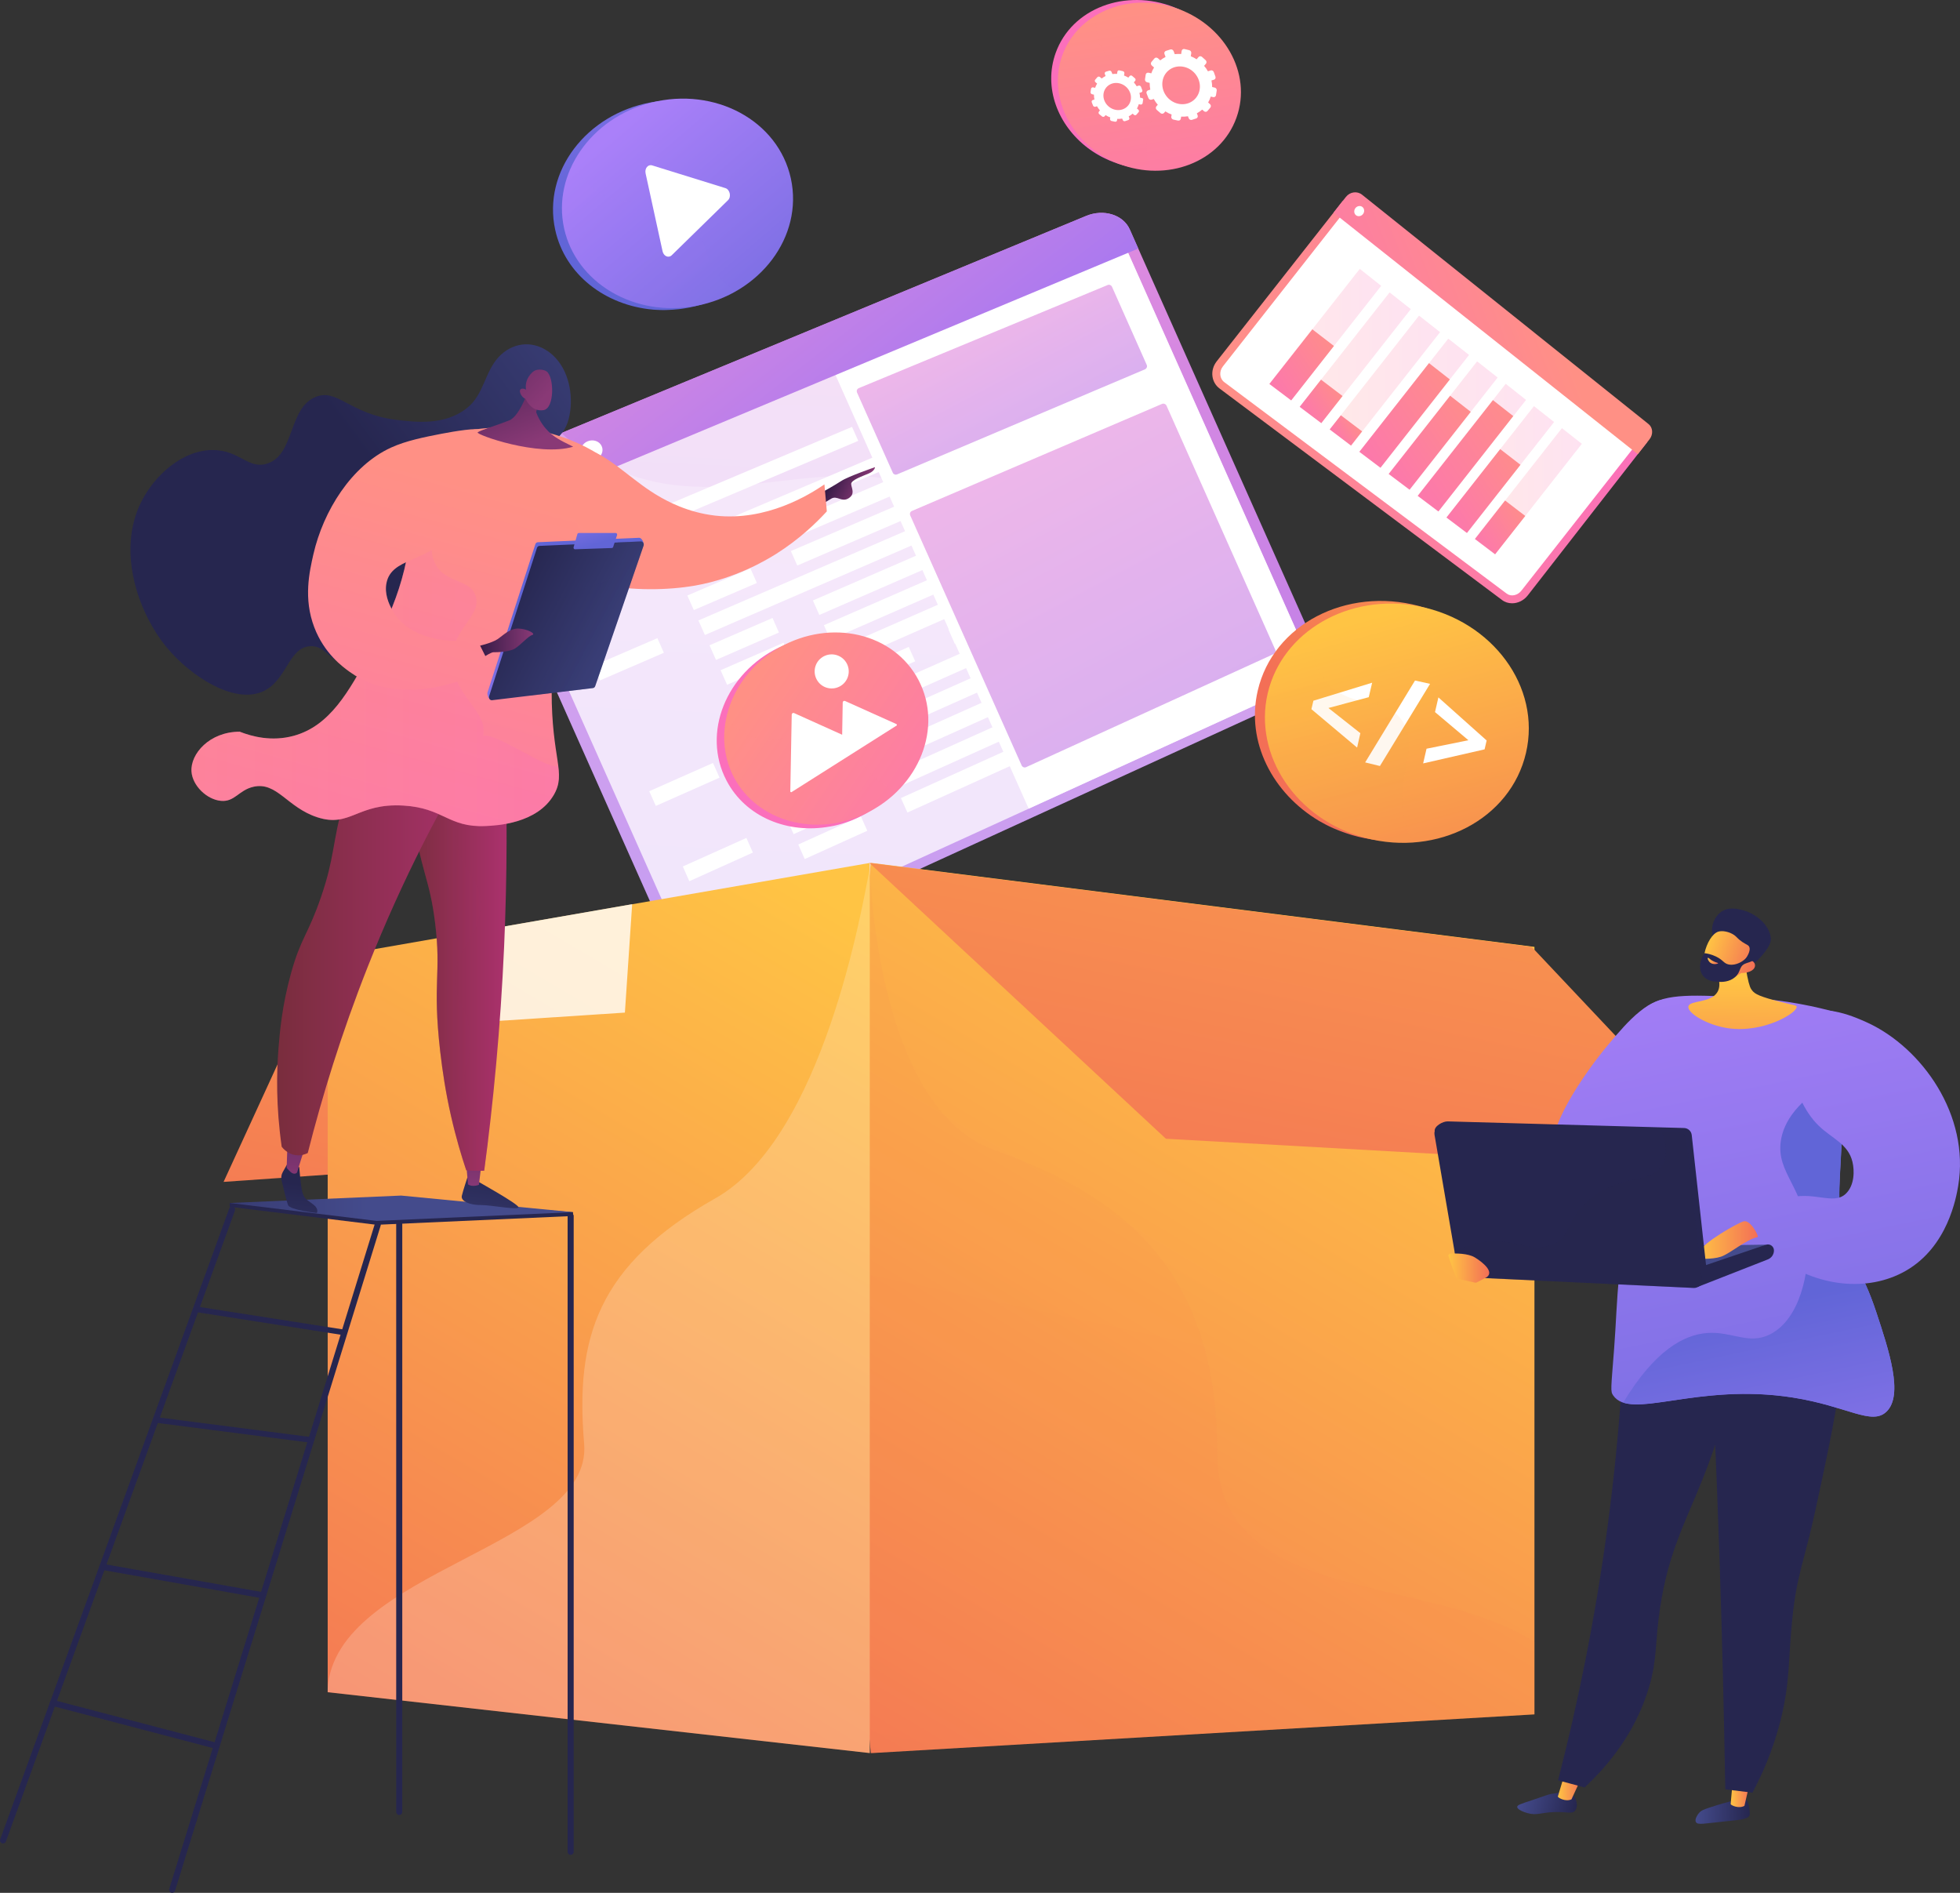
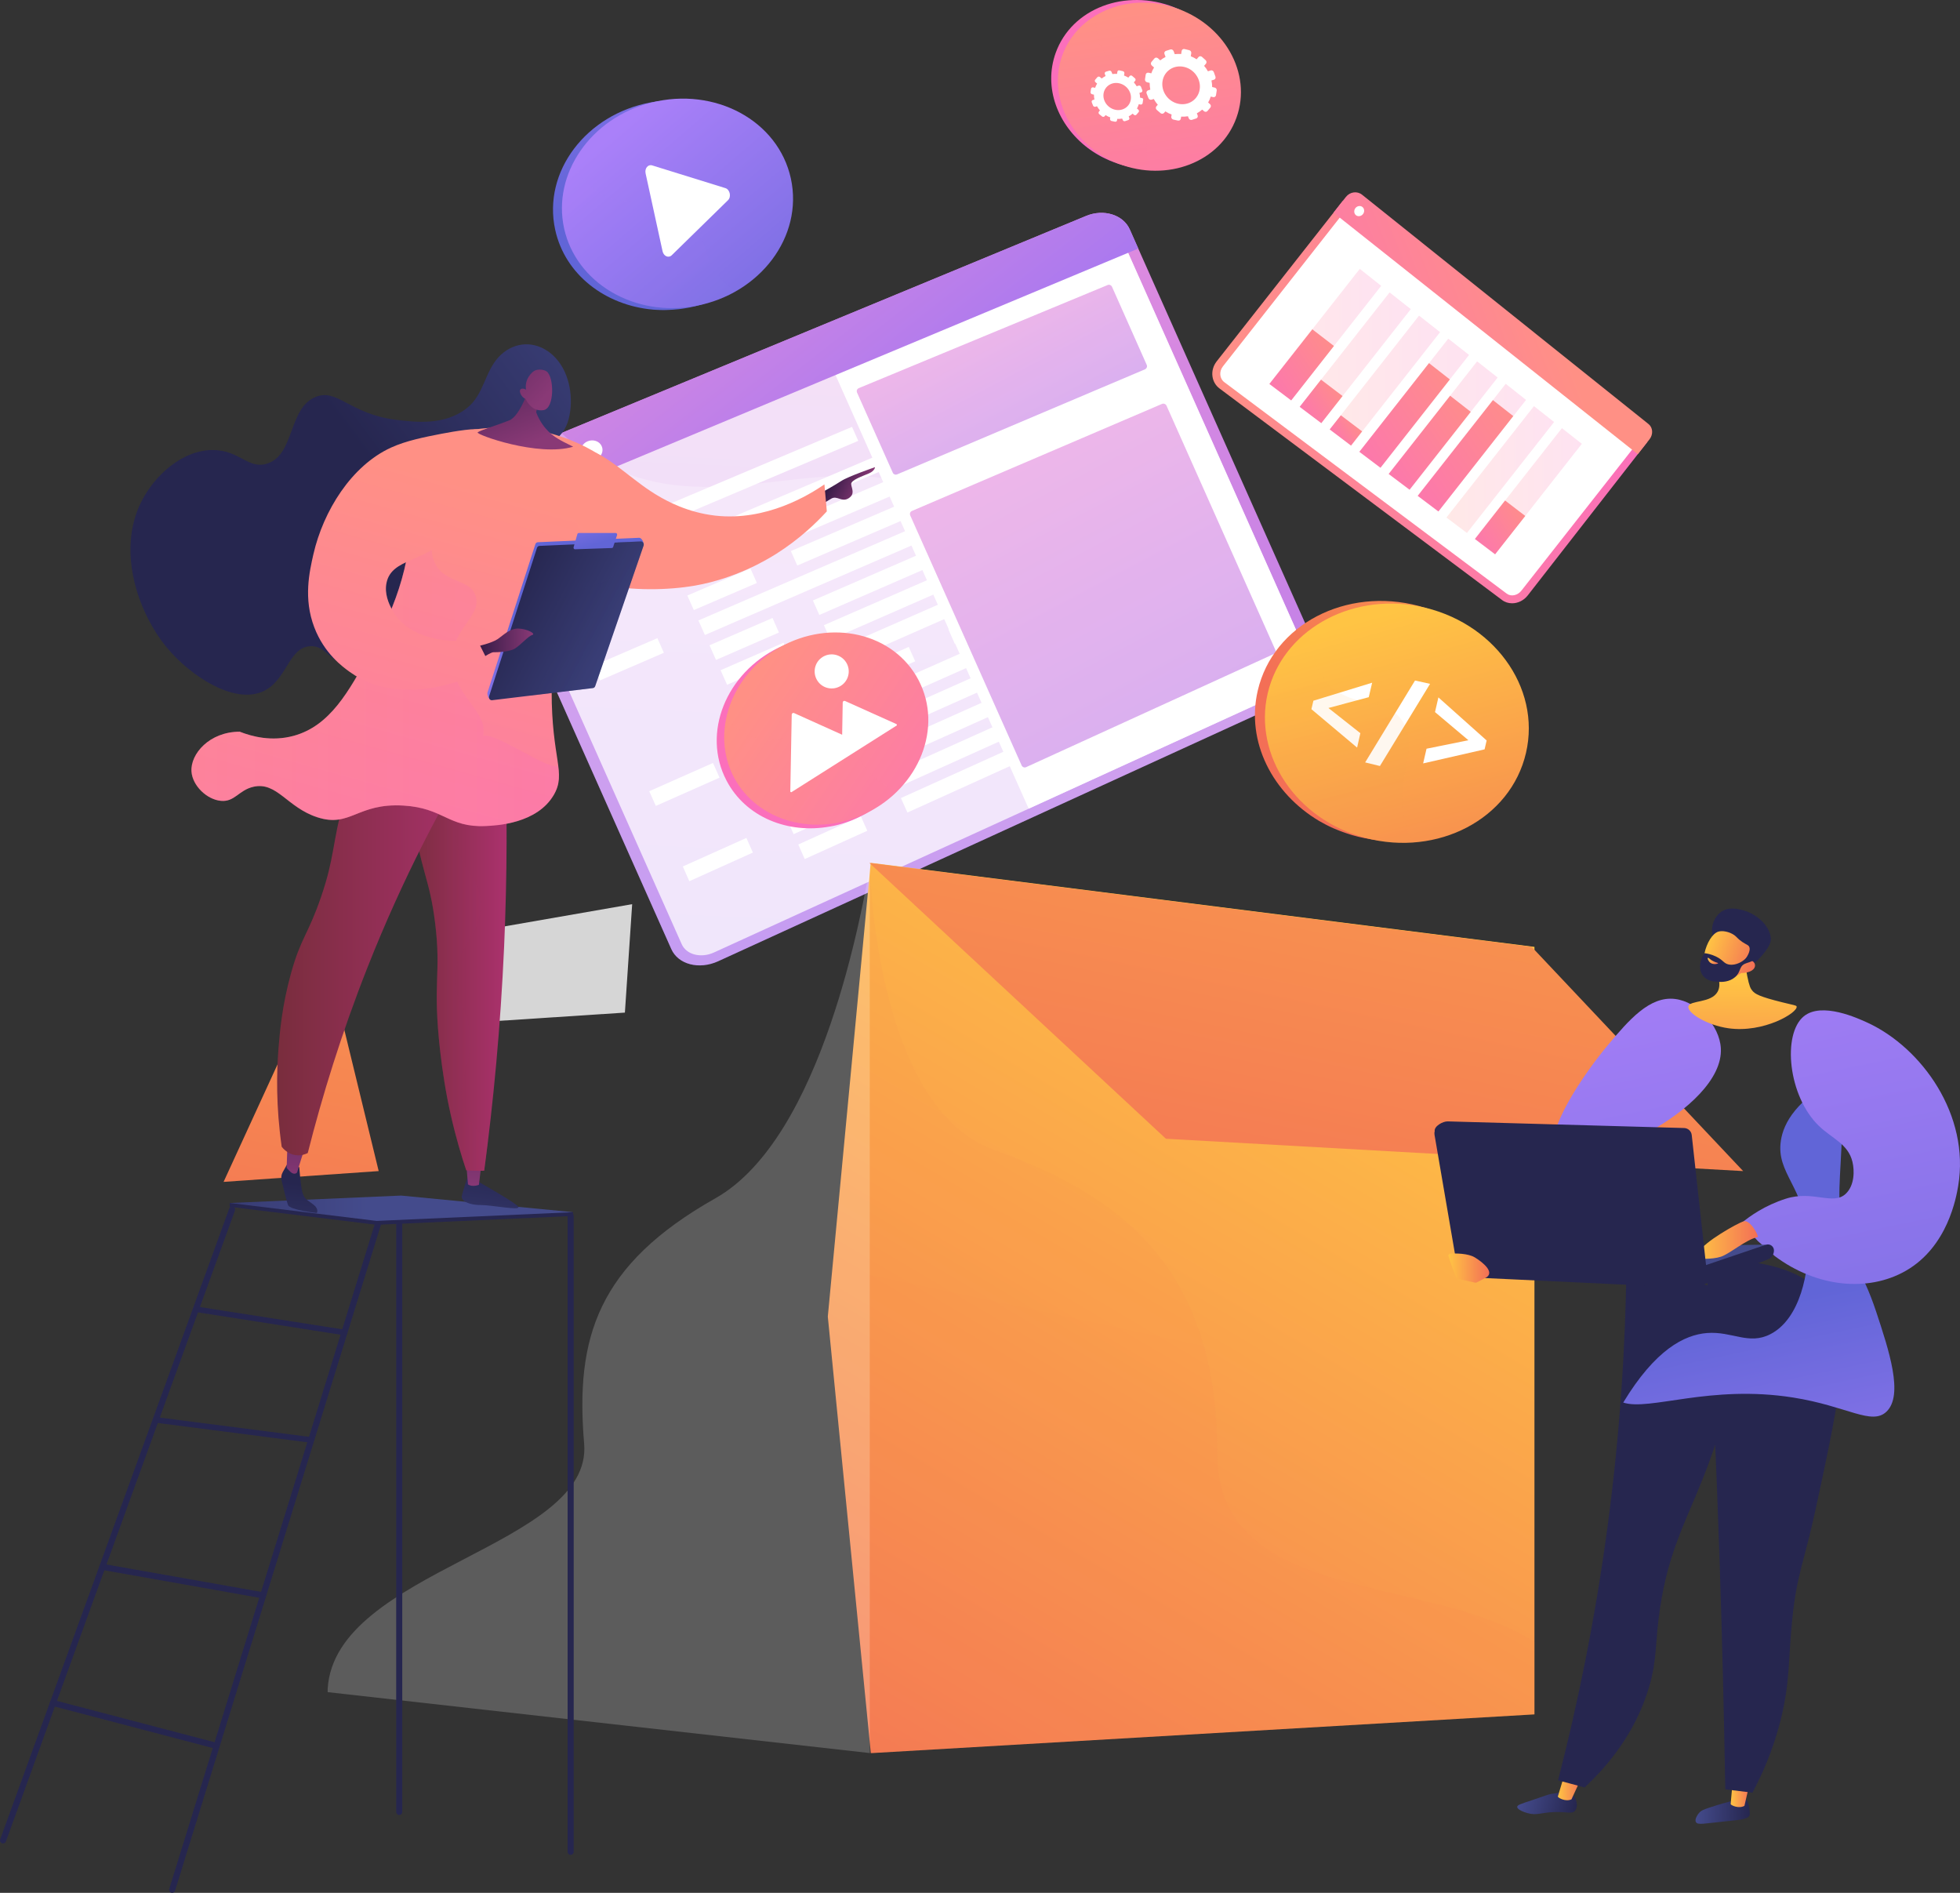
<svg xmlns="http://www.w3.org/2000/svg" width="348" height="336" viewBox="0 0 348 336" fill="none">
  <rect x="0" y="0" width="348" height="336" fill="#333333" stroke="none" />
  <path d="M192.838 38.331L87.889 81.74C84.466 83.156 82.685 86.527 83.901 89.271L119.19 168.469C120.406 171.213 124.13 172.178 127.504 170.637L230.735 123.394C233.807 121.99 235.35 118.732 234.183 116.126L200.588 40.725C199.422 38.106 195.961 37.041 192.838 38.331Z" fill="url(#paint0_linear_8410_21124)" />
  <path opacity="0.74" d="M198.782 41.477L232.403 116.94C233.193 118.72 232.152 120.925 230.057 121.89L182.63 143.557L126.751 169.083C124.456 170.123 121.886 169.484 121.045 167.617L85.795 88.482C84.967 86.615 86.221 84.309 88.554 83.344L193.49 39.86C195.258 39.133 197.19 39.497 198.243 40.662C198.456 40.9 198.644 41.176 198.782 41.477Z" fill="white" />
  <path d="M151.28 75.775L96.718 98.807L97.846 101.339L152.384 78.256L151.28 75.775Z" fill="white" />
  <path d="M193.365 58.018L194.444 60.449L200.438 57.905L199.359 55.486L193.365 58.018Z" fill="white" />
  <path d="M111.941 102.58L100.567 107.429L99.401 104.823L110.788 99.986L111.941 102.58Z" fill="white" />
  <path d="M173.978 76.126L119.252 99.46L118.099 96.878L172.849 73.607L173.978 76.126Z" fill="white" />
  <path d="M132.419 99.084L121.221 103.883L120.067 101.289L131.278 96.502L132.419 99.084Z" fill="white" />
  <path d="M193.465 72.918L139.618 96.001L138.464 93.432L192.337 70.412L193.465 72.918Z" fill="white" />
  <path d="M134.388 103.482L123.19 108.294L122.036 105.713L133.235 100.901L134.388 103.482Z" fill="white" />
  <path d="M195.372 77.204L141.561 100.387L140.42 97.818L194.255 74.698L195.372 77.204Z" fill="white" />
  <path d="M117.873 115.875L106.511 120.788L105.358 118.181L116.719 113.281L117.873 115.875Z" fill="white" />
  <path d="M179.746 89.084L125.159 112.718L124.005 110.136L178.618 86.552L179.746 89.084Z" fill="white" />
  <path d="M138.301 112.279L127.128 117.141L125.974 114.547L137.16 109.698L138.301 112.279Z" fill="white" />
  <path d="M199.196 85.775L145.474 109.159L144.333 106.59L198.068 83.269L199.196 85.775Z" fill="white" />
  <path d="M140.27 116.677L129.096 121.552L127.943 118.971L139.116 114.096L140.27 116.677Z" fill="white" />
  <path d="M201.102 90.061L147.43 113.545L146.289 110.976L199.986 87.555L201.102 90.061Z" fill="white" />
  <path d="M142.226 121.076L131.065 125.976L129.911 123.394L141.072 118.495L142.226 121.076Z" fill="white" />
  <path d="M203.008 94.347L149.386 117.931L148.245 115.362L201.892 91.84L203.008 94.347Z" fill="white" />
  <path d="M162.491 117.392L151.506 122.229L150.365 119.672L161.35 114.835L162.491 117.392Z" fill="white" />
  <path d="M213.367 94.911L169.526 114.271L168.397 111.728L212.263 92.404L213.367 94.911Z" fill="white" />
  <path d="M127.755 138.043L116.443 143.056L115.277 140.449L126.588 135.437L127.755 138.043Z" fill="white" />
  <path d="M189.365 110.675L135.003 134.81L133.849 132.229L188.236 108.156L189.365 110.675Z" fill="white" />
  <path d="M148.107 134.271L136.972 139.234L135.818 136.652L146.954 131.69L148.107 134.271Z" fill="white" />
  <path d="M208.739 107.216L155.243 131.076L154.102 128.519L207.623 104.697L208.739 107.216Z" fill="white" />
  <path d="M150.064 138.67L138.941 143.657L137.787 141.063L148.923 136.088L150.064 138.67Z" fill="white" />
  <path d="M210.645 111.502L157.199 135.462L156.058 132.906L209.529 108.983L210.645 111.502Z" fill="white" />
  <path d="M133.674 151.339L122.387 156.427L121.234 153.808L132.52 148.745L133.674 151.339Z" fill="white" />
  <path d="M195.146 123.632L140.909 148.068L139.768 145.487L194.017 121.101L195.146 123.632Z" fill="white" />
  <path d="M153.989 147.467L142.878 152.492L141.737 149.91L152.835 144.885L153.989 147.467Z" fill="white" />
  <path d="M214.47 120.073L161.112 144.234L159.958 141.665L213.354 117.555L214.47 120.073Z" fill="white" />
  <path d="M198.782 41.477L232.403 116.94C233.193 118.72 232.152 120.925 230.058 121.89L182.643 143.544L146.928 63.394L198.268 40.662C198.469 40.888 198.644 41.176 198.782 41.477Z" fill="white" />
  <path d="M192.838 38.331L87.889 81.74C84.466 83.156 82.685 86.527 83.901 89.271L85.494 92.83L202.105 44.121L200.601 40.725C199.422 38.106 195.961 37.041 192.838 38.331Z" fill="url(#paint1_linear_8410_21124)" />
  <path d="M94.284 84.384C94.686 85.273 94.197 86.339 93.206 86.74C92.215 87.153 91.074 86.765 90.685 85.862C90.284 84.973 90.773 83.908 91.764 83.507C92.754 83.106 93.883 83.494 94.284 84.384Z" fill="white" />
  <path d="M100.58 81.79C100.981 82.68 100.492 83.732 99.514 84.146C98.523 84.559 97.394 84.158 97.006 83.269C96.604 82.379 97.094 81.326 98.084 80.913C99.062 80.512 100.191 80.9 100.58 81.79Z" fill="white" />
  <path d="M106.837 79.209C107.239 80.098 106.762 81.138 105.771 81.552C104.793 81.953 103.665 81.564 103.276 80.675C102.875 79.785 103.351 78.732 104.342 78.331C105.332 77.93 106.448 78.319 106.837 79.209Z" fill="white" />
  <g opacity="0.5">
    <path opacity="0.5" d="M165.638 87.554C147.192 78.832 128.281 92.429 108.342 82.805C104.756 81.076 101.909 78.97 99.664 76.853L87.889 81.727C84.466 83.143 82.685 86.514 83.901 89.259L119.189 168.456C120.406 171.201 124.13 172.166 127.504 170.624L226.86 125.161C223.298 123.494 198.418 122.279 186.468 109.484C175.558 97.817 176.824 92.843 165.638 87.554Z" fill="white" />
  </g>
  <g opacity="0.8">
    <path opacity="0.8" d="M159.281 84.209L203.284 65.562C203.435 65.5 203.548 65.374 203.61 65.224C203.673 65.074 203.661 64.898 203.598 64.76L197.441 50.913C197.303 50.612 196.952 50.462 196.651 50.6L152.484 68.896C152.333 68.958 152.221 69.071 152.158 69.221C152.095 69.372 152.108 69.535 152.17 69.685L158.503 83.883C158.629 84.196 158.98 84.334 159.281 84.209Z" fill="url(#paint2_linear_8410_21124)" />
    <path opacity="0.8" d="M206.307 71.703L161.914 90.7C161.764 90.763 161.651 90.875 161.601 91.026C161.538 91.176 161.551 91.339 161.613 91.49L181.389 135.863C181.452 136.013 181.577 136.126 181.728 136.189C181.878 136.251 182.054 136.239 182.192 136.176L226.12 116.113C226.421 115.976 226.546 115.625 226.421 115.324L207.122 72.028C206.984 71.715 206.62 71.565 206.307 71.703Z" fill="url(#paint3_linear_8410_21124)" />
  </g>
  <path d="M58.006 169.936L39.697 209.798L67.236 207.88L58.006 169.936Z" fill="url(#paint4_linear_8410_21124)" />
  <path d="M272.444 168.082V304.322L154.867 311.189H154.616L146.979 233.708L154.591 153.182L154.867 153.194L272.444 168.082Z" fill="url(#paint5_linear_8410_21124)" />
-   <path d="M154.428 153.182V311.189L58.181 300.387V169.936L77.782 166.515L112.33 160.5L154.428 153.182Z" fill="url(#paint6_linear_8410_21124)" />
  <path opacity="0.8" d="M112.242 160.5L110.951 179.748L78.459 181.879L77.681 166.515L112.242 160.5Z" fill="white" />
  <path d="M154.365 153.182L207.009 202.141L309.5 207.881L271.942 168.069L154.365 153.182Z" fill="url(#paint7_linear_8410_21124)" />
  <path opacity="0.1" d="M272.443 291.489V304.321L154.427 311.189V153.194C154.427 154.184 155.381 196.515 176.461 204.109C197.779 211.79 216.125 223.971 216.125 257.931C216.125 285.136 253.721 279.184 272.443 291.489Z" fill="url(#paint8_linear_8410_21124)" />
  <path opacity="0.2" d="M154.428 154.109V311.189L58.181 300.374V299.748C59.486 278.67 105.27 274.547 103.715 256.264C102.11 237.429 106.11 224.51 127.027 212.705C146.226 201.853 153.123 160.788 154.428 154.109Z" fill="white" />
  <path d="M276.469 204.509C273.685 201.539 281.397 190.349 285.535 185.449C289.147 181.164 292.859 176.765 297.411 177.329C301.411 177.818 305.311 182.028 305.537 186.076C306.164 196.953 280.432 208.745 276.469 204.509Z" fill="url(#paint9_linear_8410_21124)" />
  <path d="M309.964 319.396C310.49 319.822 310.591 320.888 310.654 321.589C310.679 321.903 310.691 322.053 310.666 322.166C310.415 322.968 308.86 323.055 306.415 323.306C302.565 323.695 301.411 324.008 301.11 323.431C300.822 322.893 301.512 322.015 301.587 321.915C302.001 321.389 302.515 321.201 303.493 320.875C305.311 320.274 306.54 319.948 306.917 319.847C309.224 319.221 309.613 319.108 309.964 319.396Z" fill="url(#paint10_linear_8410_21124)" />
  <path d="M307.669 315.875L307.28 320.261C307.393 320.474 308.697 321.113 309.725 320.562L310.716 316.251L307.669 315.875Z" fill="url(#paint11_linear_8410_21124)" />
  <path d="M279.403 318.832C280.03 319.522 280.181 320.8 279.629 321.439C279.09 322.053 278.287 321.589 275.992 321.665C273.534 321.74 272.895 322.316 271.227 321.853C270.55 321.665 269.358 321.213 269.384 320.737C269.396 320.399 270.011 320.223 272.03 319.547C274.901 318.582 274.889 318.532 275.503 318.431C277.033 318.168 278.563 317.918 279.403 318.832Z" fill="url(#paint12_linear_8410_21124)" />
  <path d="M277.823 314.822L276.594 318.92C276.682 319.146 277.936 319.873 279.015 319.409L280.845 315.436L277.823 314.822Z" fill="url(#paint13_linear_8410_21124)" />
  <path d="M288.771 225.111C288.595 238.883 287.655 254.359 285.398 271.176C283.165 287.792 280.043 302.817 276.632 316.025C278.199 316.451 279.78 316.865 281.347 317.291C285.335 313.569 290.363 307.717 292.796 299.459C294.301 294.321 293.8 291.69 294.753 285.374C296.27 275.324 299.355 270.061 302.54 261.953C305.399 254.672 308.785 243.983 310.603 229.697C303.343 228.168 296.057 226.64 288.771 225.111Z" fill="#26264F" />
  <path d="M302.966 223.795C303.932 241.301 304.722 259.133 305.324 277.291C305.775 290.913 306.101 304.359 306.327 317.629C307.932 317.83 309.537 318.03 311.143 318.218C312.698 315.336 314.754 310.913 316.171 305.261C317.889 298.394 317.488 294.309 318.24 287.191C319.081 279.209 320.31 277.467 322.479 267.391C326.881 246.94 329.088 236.715 324.172 230.362C322.579 228.281 317.576 223.106 302.966 223.795Z" fill="#26264F" />
-   <path d="M326.379 179.785C322.617 178.733 317.099 177.492 310.353 177.116C300.722 176.577 295.906 176.302 292.495 178.595C284.62 183.883 290.715 196.101 287.492 226.377C287.028 230.7 286.928 235.061 286.589 239.397C286.037 246.577 285.912 246.965 286.413 247.692C289.548 252.254 301.236 245.374 318.378 248.093C327.972 249.61 332.323 253.118 334.944 250.587C338.004 247.642 335.383 239.71 333.113 232.88C330.517 225.048 328.912 224.948 327.432 219.046C325.89 212.88 326.818 209.697 327.069 199.973C327.194 195.311 327.169 188.382 326.379 179.785Z" fill="url(#paint14_linear_8410_21124)" />
  <path d="M303.066 236.627C307.543 236.277 310.453 238.808 314.315 236.84C319.62 234.134 321.325 225.725 320.986 219.76C320.472 210.713 315.306 208.332 316.196 202.48C316.673 199.322 318.942 195.111 327.056 190.826C327.169 194.435 327.144 197.517 327.081 199.961C326.843 209.685 325.915 212.868 327.445 219.034C328.924 224.936 330.517 225.036 333.125 232.868C335.383 239.698 338.016 247.63 334.956 250.575C332.323 253.106 327.984 249.597 318.391 248.081C303.618 245.738 292.896 250.512 288.206 248.971C293.874 239.61 299.016 236.953 303.066 236.627Z" fill="url(#paint15_linear_8410_21124)" />
  <path d="M320.259 180.412C323.457 177.78 329.89 180.763 331.608 181.552C341.202 185.988 349.804 197.93 347.672 210.549C347.346 212.442 345.866 221.301 338.367 225.587C331.596 229.459 322.454 228.457 315.13 222.98C314.127 222.091 313.124 221.201 312.133 220.324C311.143 219.259 310.165 218.193 309.174 217.128C310.716 215.838 313.35 213.983 317.049 212.793C321.915 211.226 325.464 214.046 327.721 211.903C329.276 210.424 329.288 207.818 328.9 206.226C328.122 203.031 325.313 202.141 322.956 199.873C317.45 194.559 316.435 183.557 320.259 180.412Z" fill="url(#paint16_linear_8410_21124)" />
  <path d="M274.864 221.514L313.601 220.938L303.293 225.913L274.764 224.046L274.864 221.514Z" fill="#444B8C" />
  <path d="M314.968 221.965C314.968 222.692 314.516 223.331 313.826 223.582L301.449 228.431L301.399 225.073L313.601 220.938C314.29 220.75 314.968 221.264 314.968 221.965Z" fill="#26264F" />
  <path d="M312.083 219.585C312.346 219.522 310.804 216.452 309.588 216.803C308.371 217.154 302.44 220.6 301.9 222.003C301.361 223.419 301.361 223.419 301.361 223.419C301.361 223.419 303.944 223.62 305.55 223.081C307.155 222.554 309.939 220.061 312.083 219.585Z" fill="url(#paint17_linear_8410_21124)" />
  <path d="M300.37 201.49L303.104 226.34C303.204 227.192 302 228.47 301.135 228.432L261.082 225.976C260.43 225.951 259.878 225.462 259.765 224.811L254.736 200.813C254.586 199.936 256.153 199.034 257.044 199.059L299.028 200.237C299.718 200.262 300.295 200.788 300.37 201.49Z" fill="#26264F" />
  <path d="M299.455 202.217L302.188 227.067C302.289 227.919 301.587 228.658 300.721 228.62L260.154 226.703C259.502 226.678 258.95 226.189 258.837 225.538L254.699 201.428C254.548 200.55 255.238 199.761 256.128 199.786L298.113 200.964C298.803 200.989 299.379 201.515 299.455 202.217Z" fill="#26264F" />
-   <path opacity="0.3" d="M275.629 220.876C279.165 219.372 277.923 216.515 282.099 212.956C287.617 208.257 293.248 210.287 295.216 206.653C295.831 205.512 296.119 203.745 295.053 200.888L298.088 200.976C298.79 201.001 299.367 201.527 299.442 202.229L302.176 227.079C302.276 227.931 301.574 228.67 300.709 228.633L260.141 226.715C259.489 226.69 258.938 226.202 258.825 225.55L258.248 222.229C259.477 221.54 260.944 220.926 262.662 220.575C268.631 219.347 271.553 222.605 275.629 220.876Z" fill="#26264F" />
  <path d="M257.182 222.993C257.107 222.767 257.27 222.542 257.496 222.529C258.449 222.479 260.643 222.467 261.86 223.206C263.44 224.171 265.484 225.938 263.766 226.828L262.16 227.655C262.085 227.692 262.01 227.705 261.922 227.692C261.358 227.567 258.95 227.041 258.687 226.903C258.449 226.777 257.533 224.071 257.182 222.993Z" fill="url(#paint18_linear_8410_21124)" />
  <path d="M309.625 166.602C309.6 169.46 309.914 171.715 310.227 173.269C310.578 175.049 310.817 175.5 311.143 175.876C311.619 176.44 312.347 176.903 316.435 177.918C318.667 178.47 318.943 178.457 318.993 178.67C319.231 179.748 313.162 183.419 306.892 182.53C303.054 181.991 299.556 179.798 299.781 178.658C299.995 177.505 303.832 178.119 304.973 176.026C305.763 174.572 304.873 172.505 303.819 170.788C304.835 168.883 308.61 168.507 309.625 166.602Z" fill="url(#paint19_linear_8410_21124)" />
  <path d="M304.108 166.101C303.656 164.66 304.309 162.668 305.738 161.766C306.967 160.989 308.359 161.314 309.187 161.502C311.594 162.054 314.165 164.059 314.416 166.54C314.566 168.019 312.334 170.162 311.971 170.563C311.557 171.014 311.068 171.051 310.541 171.314C309.801 171.678 308.647 172.267 306.754 173.269C306.804 172.793 306.829 172.192 306.791 171.515C306.779 171.252 306.691 170.224 306.353 169.284C305.663 167.392 304.534 167.467 304.108 166.101Z" fill="#26264F" />
  <path d="M309.149 172.718C309.149 172.718 306.741 174.673 303.794 173.395C301.148 172.254 302.917 166.051 305.099 165.375C305.826 165.149 307.042 165.387 307.895 165.976C308.397 166.327 308.497 166.628 309.325 167.192C310.09 167.705 310.353 167.705 310.541 168.006C310.767 168.382 310.767 169.121 309.6 170.713C310.303 170.375 310.992 170.4 311.356 170.763C311.419 170.826 311.557 171.014 311.594 171.239C311.72 172.054 310.767 172.718 309.149 172.718Z" fill="url(#paint20_linear_8410_21124)" />
  <path d="M310.779 167.68C310.616 167.73 310.842 168.357 310.629 169.059C310.215 170.412 308.284 171.54 306.854 171.189C306.014 170.976 305.964 170.412 304.66 169.786C303.857 169.397 303.117 169.259 302.653 169.197C301.713 170.512 301.587 172.116 302.327 173.144C303.117 174.247 304.635 174.284 305.262 174.297C305.688 174.309 307.03 174.347 308.058 173.457C309.124 172.542 308.735 171.615 309.763 171.101C310.29 170.838 310.842 170.851 311.607 170.262C311.808 170.099 311.971 169.948 312.058 169.848C311.619 168.858 311.017 167.618 310.779 167.68Z" fill="#26264F" />
  <path d="M303.443 170.099C303.443 170.099 303.92 170.613 304.948 170.914C304.998 170.927 305.048 170.964 305.048 170.989C305.036 171.09 304.233 171.29 303.694 170.914C303.318 170.638 303.13 170.124 303.217 170.049C303.255 169.999 303.355 170.036 303.443 170.099Z" fill="url(#paint21_linear_8410_21124)" />
  <path d="M223.311 122.605C226.045 110.825 239.062 104.146 251.915 107.567C259.239 109.522 264.882 114.334 267.754 120.173C267.766 120.211 267.791 120.249 267.804 120.286C267.854 120.387 267.904 120.487 267.942 120.6C268.029 120.788 268.117 120.975 268.192 121.163C268.243 121.276 268.293 121.389 268.33 121.502C268.406 121.69 268.481 121.878 268.556 122.066C268.594 122.179 268.644 122.279 268.681 122.392C268.757 122.605 268.832 122.83 268.907 123.043C268.932 123.118 268.957 123.206 268.982 123.281C269.07 123.582 269.158 123.883 269.233 124.184C269.258 124.259 269.271 124.346 269.296 124.422C269.346 124.647 269.409 124.873 269.446 125.098C269.472 125.211 269.484 125.324 269.509 125.437C269.547 125.637 269.584 125.838 269.609 126.038C269.622 126.151 269.647 126.276 269.66 126.389C269.685 126.59 269.71 126.803 269.735 127.003C269.747 127.116 269.76 127.216 269.773 127.329C269.798 127.592 269.81 127.843 269.823 128.106C269.823 128.156 269.835 128.219 269.835 128.269C269.848 128.582 269.848 128.895 269.848 129.209C269.848 129.296 269.848 129.397 269.835 129.484C269.835 129.71 269.823 129.935 269.81 130.161C269.798 130.274 269.798 130.387 269.785 130.499C269.772 130.712 269.747 130.913 269.722 131.126C269.71 131.239 269.697 131.364 269.685 131.477C269.66 131.69 269.622 131.915 269.584 132.128C269.572 132.229 269.559 132.329 269.534 132.429C269.472 132.742 269.409 133.068 269.346 133.381C267.59 140.938 261.458 146.552 253.759 148.532C253.056 148.72 252.329 148.87 251.589 148.983C251.226 149.046 250.849 149.096 250.473 149.133C247.852 149.447 245.106 149.346 242.309 148.782C241.921 148.707 241.544 148.62 241.168 148.532C241.043 148.494 240.917 148.469 240.792 148.432C240.541 148.369 240.29 148.306 240.052 148.231C239.902 148.181 239.751 148.143 239.613 148.093C239.4 148.031 239.174 147.955 238.961 147.88C238.798 147.83 238.648 147.767 238.497 147.717C238.297 147.642 238.096 147.567 237.895 147.492C237.732 147.429 237.582 147.366 237.419 147.304C237.231 147.229 237.03 147.141 236.842 147.066C236.679 146.99 236.528 146.928 236.365 146.853C236.177 146.765 236.002 146.677 235.814 146.589C235.663 146.514 235.5 146.439 235.35 146.351C235.174 146.264 234.998 146.163 234.823 146.063C234.672 145.975 234.522 145.9 234.371 145.813C234.321 145.775 234.259 145.75 234.208 145.725C225.944 140.813 221.204 131.69 223.311 122.605Z" fill="url(#paint22_linear_8410_21124)" />
  <path d="M270.939 133.658C268.205 145.412 255.251 152.116 242.447 148.745C230.12 145.5 222.534 134.071 225.079 123.094C227.625 112.116 239.5 105.161 252.003 107.643C264.982 110.224 273.673 121.916 270.939 133.658Z" fill="url(#paint23_linear_8410_21124)" />
  <path d="M240.955 132.706L232.842 125.889L233.193 124.385L243.626 121.189L243.024 123.758L235.864 125.676L241.532 130.149L240.955 132.706Z" fill="white" />
  <path d="M253.909 121.39L245.006 135.976L242.385 135.337L251.238 120.801L253.909 121.39Z" fill="white" />
  <path d="M253.282 132.906L260.718 131.402L254.787 126.402L255.389 123.796L263.954 131.44L263.59 133.019L252.68 135.513L253.282 132.906Z" fill="white" />
  <g opacity="0.3">
    <path opacity="0.3" d="M249.244 144.936C247.877 138.131 252.028 133.106 249.169 128.281C246.297 123.432 240.566 126.013 236.152 121.64C234.459 119.973 232.817 117.141 232.327 111.978C228.754 114.748 226.145 118.57 225.092 123.093C222.546 134.071 230.133 145.499 242.46 148.745C245.344 149.509 248.254 149.748 251.05 149.535C250.059 147.905 249.52 146.352 249.244 144.936Z" fill="url(#paint24_linear_8410_21124)" />
  </g>
  <path d="M98.574 40.788C96.316 30.437 104.116 20.274 115.578 18.169C122.112 16.966 128.382 18.658 132.846 22.204C132.871 22.229 132.896 22.254 132.934 22.267C133.009 22.329 133.084 22.392 133.16 22.455C133.297 22.567 133.435 22.693 133.573 22.806C133.649 22.881 133.736 22.944 133.812 23.019C133.937 23.144 134.075 23.257 134.2 23.382C134.276 23.457 134.351 23.52 134.414 23.595C134.551 23.733 134.702 23.883 134.84 24.034C134.89 24.084 134.94 24.134 134.99 24.197C135.178 24.397 135.354 24.598 135.53 24.811C135.58 24.861 135.617 24.923 135.668 24.974C135.793 25.136 135.918 25.287 136.044 25.45C136.106 25.525 136.157 25.613 136.219 25.688C136.32 25.826 136.433 25.976 136.533 26.126C136.596 26.214 136.646 26.302 136.708 26.39C136.809 26.54 136.909 26.69 136.997 26.853C137.047 26.928 137.097 27.016 137.147 27.091C137.26 27.292 137.373 27.48 137.486 27.68C137.511 27.718 137.536 27.768 137.549 27.806C137.674 28.044 137.799 28.294 137.912 28.545C137.95 28.62 137.975 28.695 138.013 28.77C138.088 28.946 138.176 29.134 138.251 29.309C138.288 29.397 138.326 29.497 138.364 29.585C138.426 29.761 138.489 29.923 138.552 30.099C138.589 30.199 138.615 30.287 138.652 30.387C138.715 30.575 138.765 30.75 138.815 30.938C138.84 31.026 138.865 31.114 138.89 31.202C138.966 31.477 139.028 31.753 139.091 32.029C140.533 38.67 137.787 45.412 132.432 49.861C131.943 50.274 131.429 50.663 130.89 51.026C130.626 51.214 130.35 51.389 130.075 51.565C128.118 52.793 125.899 53.745 123.491 54.347C123.152 54.435 122.826 54.51 122.488 54.572C122.375 54.597 122.262 54.61 122.149 54.635C121.923 54.673 121.71 54.723 121.485 54.748C121.347 54.773 121.221 54.785 121.083 54.81C120.883 54.836 120.682 54.861 120.494 54.886C120.343 54.898 120.205 54.911 120.055 54.923C119.867 54.936 119.679 54.961 119.491 54.974C119.34 54.986 119.19 54.986 119.039 54.998C118.864 55.011 118.676 55.011 118.5 55.024C118.35 55.024 118.199 55.024 118.049 55.036C117.873 55.036 117.697 55.036 117.522 55.036C117.371 55.036 117.221 55.024 117.07 55.024C116.895 55.011 116.719 55.011 116.544 54.998C116.393 54.986 116.243 54.986 116.092 54.974C116.042 54.974 115.979 54.961 115.929 54.961C107.49 54.209 100.317 48.77 98.574 40.788Z" fill="url(#paint25_linear_8410_21124)" />
  <path d="M140.42 31.691C142.665 42.016 134.928 52.179 123.529 54.309C112.556 56.365 102.261 50.162 100.154 40.525C98.047 30.889 104.831 20.939 115.653 18.207C126.902 15.375 138.163 21.365 140.42 31.691Z" fill="url(#paint26_linear_8410_21124)" />
  <g opacity="0.2">
    <path opacity="0.2" d="M127.479 48.745C123.842 43.871 125.234 38.332 121.159 35.588C117.071 32.831 113.497 37.016 108.368 35.212C106.399 34.523 104.041 32.906 101.709 28.996C99.916 32.517 99.289 36.528 100.154 40.512C102.261 50.149 112.556 56.352 123.529 54.297C126.1 53.821 128.495 52.918 130.627 51.703C129.235 50.788 128.231 49.748 127.479 48.745Z" fill="url(#paint27_linear_8410_21124)" />
  </g>
  <path d="M114.625 30.775L117.635 44.585C117.823 45.475 118.701 45.863 119.265 45.312L129.259 35.537C129.886 34.923 129.598 33.645 128.796 33.394L115.791 29.359C115.051 29.134 114.437 29.898 114.625 30.775Z" fill="white" />
  <path d="M101.32 329.258C101.621 329.258 101.859 329.02 101.859 328.719V215.862C101.859 215.561 101.621 215.323 101.32 215.323C101.019 215.323 100.781 215.561 100.781 215.862V328.732C100.781 329.02 101.019 329.258 101.32 329.258Z" fill="#26264F" />
  <path d="M70.885 322.178C71.186 322.178 71.424 321.94 71.424 321.639V213.03C71.424 212.729 71.186 212.491 70.885 212.491C70.584 212.491 70.345 212.729 70.345 213.03V321.639C70.358 321.94 70.596 322.178 70.885 322.178Z" fill="#26264F" />
  <path d="M0.547 327.228C0.772 327.228 0.973 327.09 1.048 326.877L41.716 214.885C41.816 214.609 41.679 214.296 41.39 214.195C41.114 214.095 40.801 214.233 40.7 214.521L0.033 326.513C-0.068 326.789 0.07 327.102 0.359 327.203C0.421 327.228 0.484 327.228 0.547 327.228Z" fill="#26264F" />
  <path d="M30.568 336C30.794 336 31.007 335.85 31.082 335.624L67.587 217.554C67.674 217.266 67.511 216.965 67.235 216.877C66.947 216.79 66.646 216.953 66.558 217.228L30.054 335.298C29.966 335.586 30.129 335.887 30.405 335.975C30.468 335.987 30.518 336 30.568 336Z" fill="#26264F" />
  <path d="M71.223 212.905L101.746 215.173V215.85L66.859 217.416L40.788 214.221V213.544L71.223 212.905Z" fill="#26264F" />
  <path d="M71.223 212.228L101.746 215.173L66.859 216.727L40.788 213.544L71.223 212.228Z" fill="url(#paint28_linear_8410_21124)" />
  <path d="M38.468 310.448C38.707 310.448 38.92 310.285 38.982 310.047C39.058 309.759 38.882 309.471 38.594 309.395L9.525 301.776C9.237 301.701 8.949 301.877 8.873 302.165C8.798 302.453 8.974 302.741 9.262 302.816L38.33 310.436C38.38 310.448 38.418 310.448 38.468 310.448Z" fill="#26264F" />
  <path d="M46.707 283.719C46.958 283.719 47.196 283.531 47.234 283.28C47.284 282.992 47.096 282.704 46.795 282.654L18.279 277.604C17.978 277.554 17.702 277.741 17.652 278.042C17.602 278.33 17.79 278.619 18.09 278.669L46.607 283.719C46.645 283.719 46.67 283.719 46.707 283.719Z" fill="#26264F" />
  <path d="M55.26 256.1C55.234 256.1 55.222 256.1 55.197 256.1L27.596 252.542C27.32 252.504 27.132 252.253 27.169 251.978C27.207 251.702 27.458 251.514 27.734 251.552L55.335 255.111C55.611 255.148 55.799 255.399 55.761 255.674C55.724 255.913 55.51 256.1 55.26 256.1Z" fill="#26264F" />
  <path d="M60.74 236.952C60.715 236.952 60.689 236.952 60.664 236.952L34.706 232.892C34.43 232.854 34.242 232.591 34.292 232.328C34.33 232.052 34.593 231.864 34.857 231.914L60.815 235.975C61.091 236.012 61.279 236.275 61.229 236.539C61.204 236.777 60.99 236.952 60.74 236.952Z" fill="#26264F" />
  <path d="M84.754 209.672C84.754 209.672 91.952 213.682 92.052 214.284C92.153 214.885 87.337 213.908 85.356 213.908C83.375 213.92 81.782 213.206 81.995 212.279C82.208 211.351 82.986 209.02 82.986 209.02L84.754 209.672Z" fill="url(#paint29_linear_8410_21124)" />
  <path d="M85.481 206.627L85.03 210.324C85.03 210.324 83.864 210.787 83.086 210.236L82.748 206.188L85.481 206.627Z" fill="url(#paint30_linear_8410_21124)" />
  <path d="M51.046 206.552L50.193 208.081C49.955 208.507 49.88 209.02 49.993 209.509C50.294 210.787 50.883 213.268 51.146 213.92C51.498 214.797 56.25 215.324 56.25 215.324C56.25 215.324 56.677 214.659 55.686 213.857C54.695 213.055 54.068 212.93 53.717 211.74C53.366 210.549 53.14 207.191 53.14 207.191L51.046 206.552Z" fill="url(#paint31_linear_8410_21124)" />
  <path d="M54.595 202.667C54.281 202.943 52.751 208.118 52.751 208.118C52.751 208.118 52.262 208.82 51.322 207.78C50.381 206.74 50.895 207.316 50.895 207.316L51.071 202.228L54.595 202.667Z" fill="url(#paint32_linear_8410_21124)" />
  <path d="M89.67 132.241C90.059 143.256 90.071 155.236 89.507 168.031C88.867 182.429 87.588 195.75 85.971 207.817C85.368 207.842 84.742 207.842 84.077 207.817C83.625 207.805 83.199 207.78 82.785 207.742C81.945 205.236 80.954 201.953 80.064 198.018C79.124 193.883 78.572 190.173 78.158 186.627C76.741 174.146 78.396 173.056 77.255 163.807C76.239 155.612 74.797 155.299 73.092 143.657C71.248 131.038 72.615 129.146 73.292 128.457C76.126 125.562 82.785 127.542 89.67 132.241Z" fill="url(#paint33_linear_8410_21124)" />
  <path opacity="0.3" d="M73.28 128.469C75.988 125.687 82.171 127.379 88.717 131.615C81.193 140.687 80.377 146.577 81.28 150.399C82.296 154.722 85.394 155.963 85.381 160.687C85.368 166.489 80.678 168.031 80.779 174.171C80.841 178.231 82.911 178.193 83.387 183.206C83.964 189.146 81.268 191.188 82.146 195.574C82.522 197.467 83.588 199.935 86.635 202.479C86.409 204.284 86.196 206.063 85.958 207.817C85.356 207.843 84.729 207.843 84.064 207.817C83.613 207.805 83.186 207.78 82.773 207.742C81.933 205.236 80.942 201.953 80.052 198.018C79.111 193.883 78.559 190.173 78.145 186.627C76.728 174.146 78.384 173.056 77.243 163.808C76.227 155.612 74.785 155.299 73.079 143.657C71.248 131.051 72.615 129.159 73.28 128.469Z" fill="url(#paint34_linear_8410_21124)" />
  <path d="M85.005 132.053C78.534 142.642 71.549 155.813 65.304 171.589C60.589 183.507 57.166 194.697 54.645 204.672C54.306 204.848 53.504 205.198 52.476 205.048C51.071 204.848 50.243 203.845 50.018 203.569C48.989 196.426 49.102 190.361 49.453 186C49.679 183.206 50.068 178.544 51.66 172.792C53.454 166.351 54.683 165.988 57.015 159.171C59.435 152.091 58.846 150.336 61.166 141.477C62.119 137.843 63.712 132.429 66.345 125.951C72.578 127.981 78.785 130.023 85.005 132.053Z" fill="url(#paint35_linear_8410_21124)" />
  <path d="M97.156 62.267C94.272 60.362 90.849 60.888 88.529 63.382C86.058 66.051 85.908 70.023 82.961 72.392C79.023 75.562 73.894 74.948 70.433 74.535C62.081 73.532 59.899 68.858 56.012 70.475C51.134 72.504 52.363 80.763 47.397 82.304C44.086 83.332 42.544 79.948 37.904 79.885C32.436 79.81 27.408 84.384 25.038 89.171C20.711 97.918 24.561 108.858 29.652 114.986C33.828 120.011 41.666 125.174 46.858 122.655C50.958 120.662 51.247 114.923 55.071 114.71C57.793 114.547 58.482 117.404 61.906 118.244C67.536 119.622 72.929 113.695 74.396 112.078C78.584 107.467 77.33 105.337 82.208 96.815C84.14 93.457 86.911 88.607 91.701 83.858C97.119 78.495 99.903 78.407 100.969 74.372C101.897 70.813 101.194 66.289 98.661 63.557C98.21 63.056 97.708 62.63 97.156 62.267Z" fill="url(#paint36_linear_8410_21124)" />
  <path d="M146.326 87.179C146.326 87.179 148.145 86.176 149.374 85.374C150.603 84.572 155.355 82.93 155.355 82.93C155.355 82.93 155.355 83.557 154.277 84.033C153.198 84.51 151.067 85.199 151.129 85.951C151.192 86.703 151.882 87.667 150.678 88.444C149.461 89.221 148.634 87.906 147.606 88.507C146.577 89.109 145.486 89.773 145.486 89.773L146.326 87.179Z" fill="url(#paint37_linear_8410_21124)" />
  <path d="M146.377 85.988C146.515 87.58 146.665 89.171 146.803 90.775C144.847 92.905 141.875 95.75 137.812 98.319C136.018 99.447 130.601 102.68 123.428 103.945C113.659 105.662 98.072 104.171 96.818 96.803C95.702 90.224 103.752 81.79 105.721 80.324C109.584 82.229 112.781 85.675 117.02 88.118C118.412 88.921 122.049 90.963 126.977 91.527C136.094 92.555 143.68 87.83 146.377 85.988Z" fill="url(#paint38_linear_8410_21124)" />
  <path d="M110.311 85.274C109.91 87.317 103.552 86.226 102.248 89.923C101.545 91.916 103.038 93.169 103.1 96.552C103.176 100.337 101.37 102.479 99.99 105.449C97.959 109.798 97.959 114.071 97.946 122.605C97.921 134.76 100.617 137.204 98.323 141.113C95.338 146.214 88.165 146.539 86.221 146.627C79.588 146.928 78.797 143.407 71.612 142.993C63.398 142.517 62.219 146.978 56.35 145.073C50.983 143.331 49.178 138.707 44.989 139.66C42.381 140.261 41.678 142.392 39.221 142.154C36.738 141.928 34.179 139.472 34.004 136.953C33.791 133.82 37.202 129.885 42.569 129.885C44.701 130.725 48.224 131.69 52.162 130.612C58.595 128.845 61.943 122.743 65.655 115.951C68.226 111.251 72.954 102.617 73.004 91.302C73.029 86.64 72.239 85.274 73.38 82.768C77.079 74.66 91.425 75.876 92.642 75.988C102.386 76.941 110.8 82.805 110.311 85.274Z" fill="url(#paint39_linear_8410_21124)" />
  <path d="M113.509 95.462L95.489 96.251C95.288 96.264 95.112 96.402 95.05 96.615L86.56 122.918C86.434 123.294 86.823 124.234 87.174 124.196L104.994 121.49C105.169 121.464 105.333 121.339 105.395 121.139L114.224 96.577C114.361 96.227 113.86 95.45 113.509 95.462Z" fill="url(#paint40_linear_8410_21124)" />
  <path d="M113.797 96.114L95.777 96.903C95.576 96.916 95.401 97.054 95.338 97.267L86.848 123.57C86.723 123.946 86.999 124.334 87.362 124.297L105.282 122.141C105.458 122.116 105.621 121.991 105.684 121.79L114.274 96.853C114.387 96.49 114.136 96.101 113.797 96.114Z" fill="url(#paint41_linear_8410_21124)" />
  <path d="M108.869 97.091L109.559 94.998C109.621 94.81 109.496 94.61 109.32 94.61H102.762C102.649 94.61 102.549 94.698 102.511 94.81L101.846 97.129C101.796 97.317 101.922 97.517 102.097 97.505L108.618 97.279C108.731 97.279 108.831 97.204 108.869 97.091Z" fill="url(#paint42_linear_8410_21124)" />
  <path opacity="0.3" d="M97.771 117.918C98.937 113.683 97.018 110.913 98.975 107.617C101.759 102.956 107.728 104.936 109.584 101.164C110.085 100.149 110.324 98.632 109.646 96.277L113.772 96.101C114.123 96.089 114.374 96.477 114.249 96.841L105.659 121.778C105.596 121.966 105.433 122.104 105.257 122.129L94.36 123.432C96.329 121.552 97.294 119.647 97.771 117.918Z" fill="url(#paint43_linear_8410_21124)" />
  <path d="M84.616 114.772C84.616 114.772 87.337 114.171 88.391 113.432C89.444 112.692 90.56 111.502 92.103 111.577C93.645 111.64 95.213 112.517 94.498 112.717C93.783 112.918 92.441 114.509 91.425 115.123C90.41 115.75 88.077 115.8 87.638 115.775C87.199 115.737 85.494 116.89 85.494 116.89L84.616 114.772Z" fill="url(#paint44_linear_8410_21124)" />
  <path opacity="0.3" d="M99.088 135.875C97.871 137.166 87.852 129.785 85.732 130.675C86.949 126.377 80.026 123.219 80.29 116.79C80.516 111.427 85.494 109.334 84.478 105.875C83.538 102.655 79.036 103.695 77.217 99.948C75.311 96.038 78.973 92.316 78.196 87.78C77.882 85.913 76.791 83.795 73.982 81.665C73.756 82.016 73.543 82.392 73.355 82.78C72.214 85.274 73.004 86.64 72.979 91.314C72.929 102.63 68.201 111.264 65.63 115.963C61.918 122.755 58.57 128.87 52.137 130.625C48.212 131.702 44.676 130.737 42.544 129.898C37.189 129.898 33.766 133.845 33.979 136.965C34.154 139.484 36.712 141.94 39.196 142.166C41.666 142.392 42.356 140.274 44.964 139.672C49.14 138.72 50.946 143.344 56.325 145.086C62.207 146.991 63.373 142.529 71.587 143.006C78.785 143.432 79.575 146.94 86.196 146.64C88.14 146.552 95.313 146.226 98.297 141.126C99.301 139.397 99.351 137.968 99.088 135.875Z" fill="url(#paint45_linear_8410_21124)" />
  <path d="M84.691 113.507C85.531 115.174 86.372 116.84 87.199 118.494C85.908 119.196 72.101 126.502 62.094 119.271C60.852 118.382 57.567 116.001 55.799 111.352C53.842 106.226 54.946 101.464 55.648 98.369C57.404 90.713 62.382 82.667 69.442 79.447C72.138 78.219 75.349 77.592 78.359 77.003C80.917 76.502 84.93 75.901 85.017 76.327C85.055 76.54 84.127 76.803 83.475 77.216C79.5 79.735 84.553 90.124 79.876 95.099C75.399 99.873 69.58 99.084 68.64 103.407C68.201 105.412 69.104 107.229 69.505 108.031C71.75 112.53 77.782 114.535 84.691 113.507Z" fill="url(#paint46_linear_8410_21124)" />
  <path d="M94.059 68.532C94.059 68.532 92.441 73.795 90.422 74.622C88.403 75.437 85.206 76.389 84.804 76.753C84.403 77.116 95.539 81.151 101.771 79.296C99.99 78.432 99.514 78.144 99.514 78.144C99.037 77.868 98.147 77.354 97.319 76.527C96.755 75.963 95.865 74.923 95.2 73.194L95.79 70.199L94.059 68.532Z" fill="url(#paint47_linear_8410_21124)" />
  <path d="M93.332 70.825C93.332 70.825 94.272 73.156 96.504 72.805C98.498 72.479 98.398 66.878 97.043 65.925C96.592 65.612 95.677 65.487 94.987 65.763C94.51 65.963 93.081 67.266 93.394 69.171C92.955 68.908 92.516 68.946 92.366 69.184C92.178 69.484 92.491 70.023 92.554 70.149C92.805 70.575 93.168 70.75 93.332 70.825Z" fill="url(#paint48_linear_8410_21124)" />
  <path d="M268.481 107.091C267.816 107.091 267.177 106.89 266.663 106.489L216.527 68.958C215.837 68.444 215.386 67.668 215.273 66.803C215.147 65.876 215.423 64.923 216.013 64.159L238.41 35.663L292.47 78.469L271.227 105.725C270.55 106.577 269.522 107.091 268.481 107.091Z" fill="url(#paint49_linear_8410_21124)" />
  <path d="M238.648 37.642L217.129 65.036C216.414 65.951 216.527 67.204 217.38 67.843L267.515 105.374C268.28 105.951 269.459 105.713 270.124 104.848L290.502 78.896L238.648 37.642Z" fill="white" />
  <path d="M292.696 75.274L241.833 34.56C240.968 33.871 239.689 34.046 238.974 34.948L236.767 37.755L290.79 80.625L292.884 77.968C293.561 77.091 293.474 75.888 292.696 75.274Z" fill="url(#paint50_linear_8410_21124)" />
  <path d="M241.996 38.006C241.682 38.407 241.118 38.495 240.754 38.206C240.391 37.918 240.341 37.342 240.654 36.941C240.968 36.54 241.532 36.452 241.896 36.74C242.272 37.041 242.31 37.605 241.996 38.006Z" fill="white" />
  <path opacity="0.2" d="M229.255 71.076L225.38 68.156L241.432 47.73L245.232 50.738L229.255 71.076Z" fill="url(#paint51_linear_8410_21124)" />
  <path d="M229.255 71.076L225.38 68.156L233.005 58.457L236.842 61.414L229.255 71.076Z" fill="url(#paint52_linear_8410_21124)" />
  <path opacity="0.2" d="M234.597 75.111L230.76 72.216L246.724 51.903L250.486 54.873L234.597 75.111Z" fill="url(#paint53_linear_8410_21124)" />
  <path d="M234.597 75.111L230.76 72.216L234.547 67.392L238.372 70.299L234.597 75.111Z" fill="url(#paint54_linear_8410_21124)" />
  <path opacity="0.2" d="M239.877 79.096L236.09 76.227L251.953 56.026L255.69 58.958L239.877 79.096Z" fill="url(#paint55_linear_8410_21124)" />
  <path d="M239.877 79.096L236.09 76.227L238.071 73.72L241.846 76.577L239.877 79.096Z" fill="url(#paint56_linear_8410_21124)" />
  <path opacity="0.2" d="M245.106 83.031L241.357 80.199L257.145 60.111L260.832 63.006L245.106 83.031Z" fill="url(#paint57_linear_8410_21124)" />
  <path d="M245.106 83.031L241.357 80.199L253.721 64.46L257.421 67.354L245.106 83.031Z" fill="url(#paint58_linear_8410_21124)" />
  <path opacity="0.2" d="M250.273 86.928L246.561 84.134L262.261 64.146L265.91 67.016L250.273 86.928Z" fill="url(#paint59_linear_8410_21124)" />
  <path d="M250.273 86.928L246.561 84.134L257.471 70.249L261.132 73.106L250.273 86.928Z" fill="url(#paint60_linear_8410_21124)" />
  <path opacity="0.2" d="M255.389 90.788L251.715 88.018L267.34 68.131L270.951 70.988L255.389 90.788Z" fill="url(#paint61_linear_8410_21124)" />
  <path d="M255.389 90.788L251.715 88.018L265.07 71.026L268.682 73.858L255.389 90.788Z" fill="url(#paint62_linear_8410_21124)" />
  <path opacity="0.2" d="M260.455 94.61L256.819 91.865L272.356 72.091L275.93 74.911L260.455 94.61Z" fill="url(#paint63_linear_8410_21124)" />
-   <path d="M260.455 94.61L256.819 91.865L266.362 79.723L269.961 82.505L260.455 94.61Z" fill="url(#paint64_linear_8410_21124)" />
  <path opacity="0.2" d="M265.459 98.394L261.872 95.675L277.322 76.001L280.858 78.783L265.459 98.394Z" fill="url(#paint65_linear_8410_21124)" />
  <path d="M265.459 98.394L261.872 95.675L267.227 88.845L270.813 91.59L265.459 98.394Z" fill="url(#paint66_linear_8410_21124)" />
  <path d="M128.997 138.57C124.57 130.136 128.896 119.472 138.326 114.923C143.694 112.329 149.537 112.304 154.253 114.309C154.278 114.322 154.315 114.334 154.34 114.347C154.428 114.384 154.503 114.422 154.579 114.46C154.729 114.522 154.88 114.597 155.018 114.66C155.105 114.698 155.193 114.748 155.268 114.785C155.406 114.861 155.557 114.936 155.695 115.011C155.77 115.049 155.858 115.099 155.933 115.149C156.096 115.237 156.246 115.337 156.397 115.425C156.447 115.462 156.51 115.487 156.56 115.525C156.773 115.65 156.974 115.788 157.174 115.926C157.225 115.963 157.275 116.001 157.337 116.039C157.488 116.139 157.638 116.252 157.776 116.364C157.852 116.415 157.914 116.477 157.99 116.527C158.115 116.628 158.24 116.728 158.366 116.828C158.441 116.891 158.504 116.953 158.579 117.016C158.704 117.129 158.817 117.229 158.943 117.342C159.005 117.404 159.068 117.455 159.131 117.517C159.281 117.655 159.419 117.805 159.557 117.956C159.582 117.981 159.62 118.019 159.645 118.044C159.808 118.219 159.971 118.407 160.134 118.595C160.184 118.645 160.222 118.708 160.272 118.77C160.385 118.908 160.498 119.046 160.598 119.184C160.648 119.259 160.711 119.334 160.761 119.397C160.861 119.535 160.949 119.66 161.049 119.798C161.1 119.873 161.15 119.948 161.2 120.024C161.3 120.174 161.388 120.312 161.476 120.462C161.513 120.537 161.563 120.6 161.601 120.675C161.727 120.888 161.852 121.114 161.977 121.339C164.811 126.753 164.046 133.244 160.46 138.369C160.134 138.846 159.783 139.297 159.407 139.748C159.218 139.973 159.03 140.199 158.83 140.412C157.425 141.941 155.732 143.294 153.789 144.397C153.525 144.547 153.249 144.698 152.973 144.823C152.886 144.873 152.785 144.911 152.698 144.961C152.522 145.049 152.334 145.136 152.146 145.224C152.033 145.274 151.92 145.324 151.807 145.374C151.644 145.45 151.481 145.512 151.318 145.587C151.193 145.637 151.08 145.675 150.954 145.725C150.791 145.788 150.641 145.851 150.478 145.901C150.353 145.951 150.227 145.988 150.102 146.026C149.951 146.076 149.788 146.126 149.638 146.176C149.512 146.214 149.374 146.252 149.249 146.289C149.099 146.327 148.936 146.377 148.785 146.414C148.647 146.452 148.522 146.477 148.384 146.515C148.233 146.552 148.07 146.59 147.92 146.615C147.782 146.64 147.656 146.665 147.518 146.69C147.468 146.703 147.418 146.715 147.368 146.715C139.919 148.069 132.407 145.074 128.997 138.57Z" fill="url(#paint67_linear_8410_21124)" />
  <path d="M163.081 120.713C167.495 129.121 163.206 139.773 153.839 144.334C144.822 148.733 134.414 145.801 130.301 137.956C126.188 130.111 129.686 119.861 138.414 114.923C147.481 109.786 158.667 112.304 163.081 120.713Z" fill="url(#paint68_linear_8410_21124)" />
  <g opacity="0.3">
    <path opacity="0.3" d="M155.933 138.57C151.619 135.212 151.506 130.087 147.33 128.683C143.129 127.267 141.035 131.741 136.157 131.402C134.289 131.277 131.856 130.425 128.909 127.605C128.207 131.089 128.608 134.711 130.301 137.956C134.426 145.813 144.822 148.733 153.839 144.335C155.958 143.307 157.814 141.966 159.369 140.4C157.939 139.924 156.823 139.272 155.933 138.57Z" fill="url(#paint69_linear_8410_21124)" />
  </g>
  <path d="M159.105 128.507L150.039 124.434C149.951 124.397 149.838 124.397 149.763 124.459C149.675 124.509 149.625 124.61 149.625 124.71L149.525 130.424L140.985 126.577C140.897 126.54 140.784 126.54 140.709 126.602C140.634 126.665 140.571 126.753 140.571 126.853L140.32 140.437C140.32 140.55 140.32 140.562 140.421 140.612C140.521 140.662 140.584 140.575 140.671 140.524L149.337 135.036L153.788 132.216L159.055 128.883C159.143 128.82 159.256 128.808 159.243 128.695C159.218 128.557 159.206 128.545 159.105 128.507Z" fill="white" />
  <path d="M150.227 117.567C151.117 118.983 150.703 120.85 149.286 121.74C147.869 122.63 146.001 122.216 145.11 120.8C144.22 119.384 144.634 117.517 146.051 116.627C147.455 115.738 149.324 116.151 150.227 117.567Z" fill="white" />
  <path d="M187.434 9.397C190.28 1.452 199.836 -2.119 208.476 1.289C213.392 3.232 216.916 7.016 218.433 11.302C218.445 11.327 218.445 11.352 218.458 11.377C218.483 11.452 218.508 11.527 218.533 11.602C218.583 11.74 218.621 11.878 218.659 12.016C218.684 12.091 218.709 12.179 218.734 12.254C218.772 12.392 218.809 12.53 218.847 12.668C218.872 12.743 218.884 12.831 218.909 12.906C218.947 13.069 218.985 13.219 219.01 13.382C219.022 13.444 219.035 13.495 219.047 13.557C219.085 13.77 219.123 13.983 219.148 14.196C219.16 14.259 219.16 14.309 219.173 14.372C219.198 14.535 219.21 14.698 219.223 14.848C219.235 14.923 219.236 15.011 219.236 15.086C219.248 15.224 219.248 15.374 219.261 15.512C219.261 15.6 219.261 15.675 219.273 15.763C219.273 15.913 219.273 16.051 219.273 16.201C219.273 16.277 219.273 16.352 219.273 16.427C219.273 16.602 219.261 16.79 219.248 16.966C219.248 17.003 219.248 17.041 219.248 17.079C219.235 17.292 219.21 17.517 219.185 17.73C219.173 17.793 219.173 17.855 219.16 17.918C219.135 18.069 219.11 18.232 219.085 18.382C219.072 18.457 219.06 18.545 219.035 18.62C219.01 18.758 218.972 18.908 218.947 19.046C218.935 19.121 218.909 19.209 218.897 19.284C218.859 19.434 218.822 19.585 218.771 19.735C218.746 19.81 218.734 19.873 218.709 19.948C218.646 20.161 218.571 20.374 218.496 20.587C216.665 25.688 211.962 29.071 206.47 29.823C205.968 29.898 205.454 29.936 204.94 29.961C204.676 29.973 204.425 29.973 204.162 29.973C202.319 29.973 200.425 29.685 198.532 29.071C198.268 28.983 198.017 28.896 197.767 28.795C197.679 28.758 197.604 28.733 197.516 28.695C197.353 28.633 197.177 28.57 197.014 28.495C196.914 28.457 196.814 28.407 196.713 28.357C196.563 28.294 196.425 28.232 196.274 28.156C196.174 28.106 196.061 28.056 195.961 28.006C195.823 27.943 195.698 27.868 195.56 27.805C195.459 27.755 195.346 27.693 195.246 27.63C195.121 27.555 194.995 27.492 194.87 27.417C194.77 27.354 194.657 27.292 194.556 27.229C194.431 27.154 194.318 27.079 194.193 27.003C194.092 26.941 193.992 26.866 193.892 26.803C193.779 26.728 193.666 26.64 193.553 26.565C193.453 26.49 193.352 26.427 193.265 26.352C193.227 26.327 193.189 26.302 193.152 26.277C187.785 22.216 185.239 15.525 187.434 9.397Z" fill="url(#paint70_linear_8410_21124)" />
  <path d="M219.536 20.888C216.702 28.808 207.172 32.416 198.569 29.046C190.293 25.812 185.954 17.266 188.6 9.873C191.246 2.479 200.036 -1.393 208.501 1.339C217.304 4.171 222.383 12.968 219.536 20.888Z" fill="url(#paint71_linear_8410_21124)" />
  <g opacity="0.3">
    <path opacity="0.3" d="M203.598 26.953C203.196 22.128 206.482 18.983 204.889 15.411C203.284 11.827 199.108 13.143 196.4 9.76C195.359 8.469 194.456 6.376 194.531 2.755C191.835 4.384 189.716 6.815 188.625 9.873C185.979 17.266 190.317 25.8 198.594 29.045C200.538 29.81 202.532 30.211 204.475 30.286C203.924 29.07 203.673 27.955 203.598 26.953Z" fill="url(#paint72_linear_8410_21124)" />
  </g>
  <path d="M215.674 15.55L215.223 15.45C215.223 15.061 215.173 14.672 215.097 14.284L215.549 14.146C215.774 14.071 215.887 13.833 215.8 13.595L215.511 12.793C215.423 12.555 215.173 12.429 214.947 12.505L214.47 12.655C214.282 12.317 214.056 11.991 213.793 11.69L214.119 11.302C214.27 11.126 214.245 10.838 214.056 10.675L213.417 10.099C213.229 9.936 212.953 9.936 212.802 10.124L212.464 10.525C212.138 10.312 211.787 10.136 211.423 9.986L211.511 9.447C211.548 9.209 211.385 8.958 211.147 8.908L210.319 8.708C210.081 8.645 209.843 8.795 209.805 9.046L209.718 9.585C209.329 9.56 208.953 9.572 208.576 9.61L208.376 9.084C208.288 8.845 208.025 8.708 207.799 8.783L207.009 9.033C206.783 9.109 206.658 9.359 206.758 9.597L206.946 10.111C206.608 10.274 206.294 10.487 206.006 10.713L205.604 10.349C205.404 10.174 205.128 10.186 204.965 10.374L204.438 11.001C204.288 11.189 204.313 11.464 204.513 11.64L204.902 11.978C204.701 12.304 204.538 12.642 204.413 13.018L203.937 12.906C203.686 12.855 203.46 13.006 203.422 13.244L203.297 14.071C203.259 14.309 203.435 14.56 203.673 14.61L204.125 14.71C204.125 15.124 204.162 15.525 204.237 15.913L203.836 16.038C203.61 16.114 203.485 16.364 203.585 16.602L203.899 17.404C203.987 17.642 204.25 17.768 204.476 17.693L204.852 17.567C205.053 17.931 205.291 18.282 205.567 18.595L205.316 18.883C205.165 19.058 205.191 19.347 205.391 19.51L206.043 20.073C206.231 20.236 206.52 20.224 206.67 20.048L206.909 19.773C207.26 19.998 207.636 20.186 208.025 20.337L207.962 20.7C207.924 20.938 208.087 21.176 208.326 21.226L209.153 21.402C209.391 21.452 209.617 21.302 209.655 21.064L209.718 20.7C210.131 20.725 210.533 20.7 210.921 20.637L211.059 20.988C211.147 21.214 211.398 21.352 211.624 21.276L212.389 21.026C212.614 20.951 212.727 20.7 212.639 20.474L212.501 20.111C212.84 19.923 213.166 19.71 213.455 19.459L213.768 19.735C213.956 19.898 214.232 19.886 214.382 19.71L214.897 19.096C215.047 18.921 215.022 18.645 214.834 18.482L214.508 18.194C214.696 17.868 214.859 17.517 214.972 17.141L215.398 17.241C215.637 17.292 215.862 17.141 215.9 16.903L216.025 16.101C216.075 15.838 215.912 15.6 215.674 15.55ZM209.203 18.419C207.373 18.018 206.119 16.226 206.407 14.409C206.695 12.592 208.413 11.452 210.244 11.878C212.063 12.292 213.291 14.096 213.003 15.888C212.715 17.693 211.009 18.82 209.203 18.419Z" fill="white" />
  <path d="M202.758 17.404L202.419 17.329C202.419 17.041 202.382 16.765 202.306 16.489L202.632 16.389C202.795 16.339 202.883 16.164 202.808 15.988L202.582 15.412C202.519 15.249 202.331 15.149 202.168 15.199L201.817 15.312C201.667 15.061 201.504 14.835 201.316 14.622L201.554 14.347C201.667 14.221 201.642 14.008 201.504 13.896L201.027 13.482C200.889 13.357 200.689 13.369 200.576 13.495L200.337 13.783C200.099 13.632 199.848 13.507 199.573 13.407L199.635 13.018C199.66 12.843 199.535 12.667 199.359 12.63L198.757 12.492C198.582 12.454 198.419 12.555 198.394 12.73L198.331 13.119C198.043 13.094 197.767 13.106 197.503 13.144L197.353 12.768C197.29 12.592 197.09 12.505 196.927 12.555L196.35 12.73C196.187 12.78 196.099 12.968 196.162 13.131L196.299 13.495C196.049 13.62 195.823 13.758 195.61 13.933L195.309 13.682C195.171 13.557 194.958 13.57 194.845 13.695L194.456 14.146C194.343 14.271 194.368 14.485 194.506 14.597L194.795 14.835C194.657 15.061 194.531 15.312 194.444 15.587L194.092 15.512C193.917 15.474 193.741 15.587 193.716 15.75L193.628 16.339C193.603 16.515 193.729 16.69 193.904 16.728L194.23 16.803C194.23 17.091 194.255 17.379 194.318 17.667L194.03 17.755C193.867 17.805 193.779 17.993 193.842 18.156L194.067 18.733C194.13 18.895 194.331 18.996 194.494 18.946L194.77 18.858C194.92 19.121 195.096 19.372 195.296 19.597L195.121 19.81C195.008 19.936 195.033 20.149 195.171 20.261L195.66 20.662C195.798 20.775 196.011 20.775 196.124 20.637L196.299 20.437C196.55 20.6 196.826 20.738 197.127 20.838L197.09 21.101C197.064 21.276 197.19 21.439 197.365 21.477L197.967 21.602C198.143 21.64 198.306 21.527 198.331 21.364L198.369 21.101C198.67 21.113 198.971 21.101 199.246 21.051L199.347 21.302C199.409 21.464 199.598 21.565 199.761 21.502L200.325 21.314C200.488 21.264 200.576 21.088 200.5 20.913L200.4 20.65C200.651 20.524 200.889 20.362 201.102 20.174L201.328 20.374C201.466 20.487 201.667 20.487 201.78 20.349L202.156 19.91C202.269 19.785 202.244 19.585 202.106 19.459L201.867 19.259C202.005 19.021 202.118 18.77 202.193 18.494L202.507 18.557C202.682 18.595 202.846 18.482 202.871 18.319L202.958 17.743C203.046 17.605 202.933 17.442 202.758 17.404ZM198.018 19.484C196.676 19.196 195.748 17.918 195.936 16.615C196.136 15.312 197.378 14.485 198.72 14.785C200.062 15.086 200.977 16.364 200.776 17.667C200.588 18.946 199.347 19.773 198.018 19.484Z" fill="white" />
  <defs>
    <linearGradient id="paint0_linear_8410_21124" x1="162.735" y1="20.349" x2="152.225" y2="255.504" gradientUnits="userSpaceOnUse">
      <stop offset="0.004" stop-color="#E38DDD" />
      <stop offset="1" stop-color="#9571F6" />
    </linearGradient>
    <linearGradient id="paint1_linear_8410_21124" x1="117.353" y1="33.854" x2="168.284" y2="98.995" gradientUnits="userSpaceOnUse">
      <stop offset="0.004" stop-color="#E38DDD" />
      <stop offset="1" stop-color="#9571F6" />
    </linearGradient>
    <linearGradient id="paint2_linear_8410_21124" x1="172.986" y1="58.019" x2="198.537" y2="106.253" gradientUnits="userSpaceOnUse">
      <stop offset="0.004" stop-color="#E38DDD" />
      <stop offset="1" stop-color="#9571F6" />
    </linearGradient>
    <linearGradient id="paint3_linear_8410_21124" x1="181.67" y1="80.228" x2="246.036" y2="201.735" gradientUnits="userSpaceOnUse">
      <stop offset="0.004" stop-color="#E38DDD" />
      <stop offset="1" stop-color="#9571F6" />
    </linearGradient>
    <linearGradient id="paint4_linear_8410_21124" x1="86.35" y1="54.653" x2="45.954" y2="244.338" gradientUnits="userSpaceOnUse">
      <stop stop-color="#FFC444" />
      <stop offset="0.314" stop-color="#FBA94A" />
      <stop offset="0.996" stop-color="#F36F56" />
    </linearGradient>
    <linearGradient id="paint5_linear_8410_21124" x1="250.673" y1="166.049" x2="147.186" y2="340.952" gradientUnits="userSpaceOnUse">
      <stop stop-color="#FFC444" />
      <stop offset="0.314" stop-color="#FBA94A" />
      <stop offset="0.996" stop-color="#F36F56" />
    </linearGradient>
    <linearGradient id="paint6_linear_8410_21124" x1="152.564" y1="162.491" x2="53.3" y2="330.256" gradientUnits="userSpaceOnUse">
      <stop stop-color="#FFC444" />
      <stop offset="0.314" stop-color="#FBA94A" />
      <stop offset="0.996" stop-color="#F36F56" />
    </linearGradient>
    <linearGradient id="paint7_linear_8410_21124" x1="263.294" y1="33.463" x2="219.085" y2="241.052" gradientUnits="userSpaceOnUse">
      <stop stop-color="#FFC444" />
      <stop offset="0.314" stop-color="#FBA94A" />
      <stop offset="0.996" stop-color="#F36F56" />
    </linearGradient>
    <linearGradient id="paint8_linear_8410_21124" x1="315.641" y1="-250.477" x2="169.798" y2="434.349" gradientUnits="userSpaceOnUse">
      <stop stop-color="#FFC444" />
      <stop offset="0.314" stop-color="#FBA94A" />
      <stop offset="0.996" stop-color="#F36F56" />
    </linearGradient>
    <linearGradient id="paint9_linear_8410_21124" x1="283.626" y1="160.475" x2="315.642" y2="314.084" gradientUnits="userSpaceOnUse">
      <stop stop-color="#AA80F9" />
      <stop offset="0.996" stop-color="#6165D7" />
    </linearGradient>
    <linearGradient id="paint10_linear_8410_21124" x1="301.085" y1="321.355" x2="310.682" y2="321.633" gradientUnits="userSpaceOnUse">
      <stop stop-color="#444B8C" />
      <stop offset="0.996" stop-color="#26264F" />
    </linearGradient>
    <linearGradient id="paint11_linear_8410_21124" x1="307.282" y1="318.328" x2="310.724" y2="318.328" gradientUnits="userSpaceOnUse">
      <stop stop-color="#FFC444" />
      <stop offset="0.996" stop-color="#F36F56" />
    </linearGradient>
    <linearGradient id="paint12_linear_8410_21124" x1="269.92" y1="318.714" x2="279.754" y2="321.42" gradientUnits="userSpaceOnUse">
      <stop stop-color="#444B8C" />
      <stop offset="0.996" stop-color="#26264F" />
    </linearGradient>
    <linearGradient id="paint13_linear_8410_21124" x1="276.593" y1="317.192" x2="280.844" y2="317.192" gradientUnits="userSpaceOnUse">
      <stop stop-color="#FFC444" />
      <stop offset="0.996" stop-color="#F36F56" />
    </linearGradient>
    <linearGradient id="paint14_linear_8410_21124" x1="294.727" y1="158.161" x2="326.742" y2="311.77" gradientUnits="userSpaceOnUse">
      <stop stop-color="#AA80F9" />
      <stop offset="0.996" stop-color="#6165D7" />
    </linearGradient>
    <linearGradient id="paint15_linear_8410_21124" x1="322.297" y1="289.526" x2="310.146" y2="231.769" gradientUnits="userSpaceOnUse">
      <stop stop-color="#AA80F9" />
      <stop offset="0.996" stop-color="#6165D7" />
    </linearGradient>
    <linearGradient id="paint16_linear_8410_21124" x1="316.689" y1="153.584" x2="348.704" y2="307.193" gradientUnits="userSpaceOnUse">
      <stop stop-color="#AA80F9" />
      <stop offset="0.996" stop-color="#6165D7" />
    </linearGradient>
    <linearGradient id="paint17_linear_8410_21124" x1="301.358" y1="220.119" x2="312.109" y2="220.119" gradientUnits="userSpaceOnUse">
      <stop stop-color="#FFC444" />
      <stop offset="0.996" stop-color="#F36F56" />
    </linearGradient>
    <linearGradient id="paint18_linear_8410_21124" x1="257.163" y1="225.108" x2="264.416" y2="225.108" gradientUnits="userSpaceOnUse">
      <stop stop-color="#FFC444" />
      <stop offset="0.996" stop-color="#F36F56" />
    </linearGradient>
    <linearGradient id="paint19_linear_8410_21124" x1="309.454" y1="173.803" x2="309.073" y2="200.266" gradientUnits="userSpaceOnUse">
      <stop stop-color="#FFC444" />
      <stop offset="0.996" stop-color="#F36F56" />
    </linearGradient>
    <linearGradient id="paint20_linear_8410_21124" x1="302.791" y1="168.544" x2="311.554" y2="171.663" gradientUnits="userSpaceOnUse">
      <stop stop-color="#FFC444" />
      <stop offset="0.996" stop-color="#F36F56" />
    </linearGradient>
    <linearGradient id="paint21_linear_8410_21124" x1="303.098" y1="170.349" x2="305.024" y2="171.034" gradientUnits="userSpaceOnUse">
      <stop stop-color="#FFC444" />
      <stop offset="0.996" stop-color="#F36F56" />
    </linearGradient>
    <linearGradient id="paint22_linear_8410_21124" x1="291.176" y1="73.747" x2="241.368" y2="134.081" gradientUnits="userSpaceOnUse">
      <stop stop-color="#FFC444" />
      <stop offset="0.996" stop-color="#F36F56" />
    </linearGradient>
    <linearGradient id="paint23_linear_8410_21124" x1="242.938" y1="109.759" x2="261.717" y2="178.643" gradientUnits="userSpaceOnUse">
      <stop stop-color="#FFC444" />
      <stop offset="0.996" stop-color="#F36F56" />
    </linearGradient>
    <linearGradient id="paint24_linear_8410_21124" x1="232.923" y1="111.722" x2="250.034" y2="183.515" gradientUnits="userSpaceOnUse">
      <stop stop-color="#FFC444" />
      <stop offset="0.996" stop-color="#F36F56" />
    </linearGradient>
    <linearGradient id="paint25_linear_8410_21124" x1="133.943" y1="-23.318" x2="117.148" y2="43.095" gradientUnits="userSpaceOnUse">
      <stop stop-color="#AA80F9" />
      <stop offset="0.996" stop-color="#6165D7" />
    </linearGradient>
    <linearGradient id="paint26_linear_8410_21124" x1="109.285" y1="23.263" x2="149.988" y2="70.754" gradientUnits="userSpaceOnUse">
      <stop stop-color="#AA80F9" />
      <stop offset="0.996" stop-color="#6165D7" />
    </linearGradient>
    <linearGradient id="paint27_linear_8410_21124" x1="102.096" y1="28.571" x2="142.568" y2="78.991" gradientUnits="userSpaceOnUse">
      <stop stop-color="#AA80F9" />
      <stop offset="0.996" stop-color="#6165D7" />
    </linearGradient>
    <linearGradient id="paint28_linear_8410_21124" x1="4.21" y1="214.477" x2="65.165" y2="214.477" gradientUnits="userSpaceOnUse">
      <stop offset="0.004" stop-color="#26264F" />
      <stop offset="1" stop-color="#444B8C" />
    </linearGradient>
    <linearGradient id="paint29_linear_8410_21124" x1="87.845" y1="206.197" x2="84.804" y2="232.126" gradientUnits="userSpaceOnUse">
      <stop offset="0.004" stop-color="#26264F" />
      <stop offset="1" stop-color="#444B8C" />
    </linearGradient>
    <linearGradient id="paint30_linear_8410_21124" x1="84.056" y1="211.165" x2="84.426" y2="184.282" gradientUnits="userSpaceOnUse">
      <stop stop-color="#893976" />
      <stop offset="1" stop-color="#311944" />
    </linearGradient>
    <linearGradient id="paint31_linear_8410_21124" x1="53.3" y1="209.969" x2="51.251" y2="236.064" gradientUnits="userSpaceOnUse">
      <stop offset="0.004" stop-color="#26264F" />
      <stop offset="1" stop-color="#444B8C" />
    </linearGradient>
    <linearGradient id="paint32_linear_8410_21124" x1="52.601" y1="210.512" x2="52.972" y2="183.633" gradientUnits="userSpaceOnUse">
      <stop stop-color="#893976" />
      <stop offset="1" stop-color="#311944" />
    </linearGradient>
    <linearGradient id="paint33_linear_8410_21124" x1="89.947" y1="167.469" x2="72.165" y2="167.469" gradientUnits="userSpaceOnUse">
      <stop stop-color="#AB316D" />
      <stop offset="1" stop-color="#792D3D" />
    </linearGradient>
    <linearGradient id="paint34_linear_8410_21124" x1="88.718" y1="167.47" x2="72.165" y2="167.47" gradientUnits="userSpaceOnUse">
      <stop stop-color="#AB316D" />
      <stop offset="1" stop-color="#792D3D" />
    </linearGradient>
    <linearGradient id="paint35_linear_8410_21124" x1="85.011" y1="165.511" x2="49.214" y2="165.511" gradientUnits="userSpaceOnUse">
      <stop stop-color="#AB316D" />
      <stop offset="1" stop-color="#792D3D" />
    </linearGradient>
    <linearGradient id="paint36_linear_8410_21124" x1="68.257" y1="85.891" x2="121.106" y2="46.462" gradientUnits="userSpaceOnUse">
      <stop offset="0.004" stop-color="#26264F" />
      <stop offset="1" stop-color="#444B8C" />
    </linearGradient>
    <linearGradient id="paint37_linear_8410_21124" x1="153.156" y1="87.644" x2="147.409" y2="84.903" gradientUnits="userSpaceOnUse">
      <stop stop-color="#893976" />
      <stop offset="1" stop-color="#311944" />
    </linearGradient>
    <linearGradient id="paint38_linear_8410_21124" x1="112.928" y1="100.571" x2="43.635" y2="180.118" gradientUnits="userSpaceOnUse">
      <stop stop-color="#FF9085" />
      <stop offset="1" stop-color="#FB6FBB" />
    </linearGradient>
    <linearGradient id="paint39_linear_8410_21124" x1="81.136" y1="85.309" x2="52.806" y2="186.9" gradientUnits="userSpaceOnUse">
      <stop stop-color="#FF9085" />
      <stop offset="1" stop-color="#FB6FBB" />
    </linearGradient>
    <linearGradient id="paint40_linear_8410_21124" x1="97.637" y1="105.282" x2="108.769" y2="123.746" gradientUnits="userSpaceOnUse">
      <stop offset="0.004" stop-color="#6165D7" />
      <stop offset="1" stop-color="#AA80F9" />
    </linearGradient>
    <linearGradient id="paint41_linear_8410_21124" x1="90.061" y1="104.618" x2="117.659" y2="119.318" gradientUnits="userSpaceOnUse">
      <stop offset="0.004" stop-color="#26264F" />
      <stop offset="1" stop-color="#444B8C" />
    </linearGradient>
    <linearGradient id="paint42_linear_8410_21124" x1="102.611" y1="85.932" x2="105.883" y2="96.648" gradientUnits="userSpaceOnUse">
      <stop stop-color="#AA80F9" />
      <stop offset="0.996" stop-color="#6165D7" />
    </linearGradient>
    <linearGradient id="paint43_linear_8410_21124" x1="91.129" y1="102.849" x2="118.587" y2="117.474" gradientUnits="userSpaceOnUse">
      <stop offset="0.004" stop-color="#26264F" />
      <stop offset="1" stop-color="#444B8C" />
    </linearGradient>
    <linearGradient id="paint44_linear_8410_21124" x1="94.67" y1="114.223" x2="84.616" y2="114.223" gradientUnits="userSpaceOnUse">
      <stop stop-color="#893976" />
      <stop offset="1" stop-color="#311944" />
    </linearGradient>
    <linearGradient id="paint45_linear_8410_21124" x1="33.968" y1="114.153" x2="99.227" y2="114.153" gradientUnits="userSpaceOnUse">
      <stop stop-color="#FF9085" />
      <stop offset="1" stop-color="#FB6FBB" />
    </linearGradient>
    <linearGradient id="paint46_linear_8410_21124" x1="78.099" y1="84.462" x2="49.768" y2="186.053" gradientUnits="userSpaceOnUse">
      <stop stop-color="#FF9085" />
      <stop offset="1" stop-color="#FB6FBB" />
    </linearGradient>
    <linearGradient id="paint47_linear_8410_21124" x1="93.648" y1="78.901" x2="84.903" y2="57.989" gradientUnits="userSpaceOnUse">
      <stop stop-color="#893976" />
      <stop offset="1" stop-color="#311944" />
    </linearGradient>
    <linearGradient id="paint48_linear_8410_21124" x1="96.96" y1="70.235" x2="77.529" y2="52.165" gradientUnits="userSpaceOnUse">
      <stop stop-color="#893976" />
      <stop offset="1" stop-color="#311944" />
    </linearGradient>
    <linearGradient id="paint49_linear_8410_21124" x1="215.25" y1="71.377" x2="292.476" y2="71.377" gradientUnits="userSpaceOnUse">
      <stop stop-color="#FF9085" />
      <stop offset="1" stop-color="#FB6FBB" />
    </linearGradient>
    <linearGradient id="paint50_linear_8410_21124" x1="274.844" y1="54.096" x2="222.88" y2="74.5" gradientUnits="userSpaceOnUse">
      <stop stop-color="#FF9085" />
      <stop offset="1" stop-color="#FB6FBB" />
    </linearGradient>
    <linearGradient id="paint51_linear_8410_21124" x1="225.384" y1="59.407" x2="245.237" y2="59.407" gradientUnits="userSpaceOnUse">
      <stop stop-color="#FF9085" />
      <stop offset="1" stop-color="#FB6FBB" />
    </linearGradient>
    <linearGradient id="paint52_linear_8410_21124" x1="238.734" y1="59.624" x2="220.681" y2="71.859" gradientUnits="userSpaceOnUse">
      <stop stop-color="#FF9085" />
      <stop offset="1" stop-color="#FB6FBB" />
    </linearGradient>
    <linearGradient id="paint53_linear_8410_21124" x1="230.765" y1="63.505" x2="250.49" y2="63.505" gradientUnits="userSpaceOnUse">
      <stop stop-color="#FF9085" />
      <stop offset="1" stop-color="#FB6FBB" />
    </linearGradient>
    <linearGradient id="paint54_linear_8410_21124" x1="238.799" y1="68.392" x2="228.772" y2="75.187" gradientUnits="userSpaceOnUse">
      <stop stop-color="#FF9085" />
      <stop offset="1" stop-color="#FB6FBB" />
    </linearGradient>
    <linearGradient id="paint55_linear_8410_21124" x1="236.088" y1="67.559" x2="255.687" y2="67.559" gradientUnits="userSpaceOnUse">
      <stop stop-color="#FF9085" />
      <stop offset="1" stop-color="#FB6FBB" />
    </linearGradient>
    <linearGradient id="paint56_linear_8410_21124" x1="241.594" y1="74.628" x2="235.373" y2="78.845" gradientUnits="userSpaceOnUse">
      <stop stop-color="#FF9085" />
      <stop offset="1" stop-color="#FB6FBB" />
    </linearGradient>
    <linearGradient id="paint57_linear_8410_21124" x1="241.354" y1="71.57" x2="260.828" y2="71.57" gradientUnits="userSpaceOnUse">
      <stop stop-color="#FF9085" />
      <stop offset="1" stop-color="#FB6FBB" />
    </linearGradient>
    <linearGradient id="paint58_linear_8410_21124" x1="261.17" y1="65.79" x2="233.255" y2="84.708" gradientUnits="userSpaceOnUse">
      <stop stop-color="#FF9085" />
      <stop offset="1" stop-color="#FB6FBB" />
    </linearGradient>
    <linearGradient id="paint59_linear_8410_21124" x1="246.564" y1="75.539" x2="265.916" y2="75.539" gradientUnits="userSpaceOnUse">
      <stop stop-color="#FF9085" />
      <stop offset="1" stop-color="#FB6FBB" />
    </linearGradient>
    <linearGradient id="paint60_linear_8410_21124" x1="264.331" y1="71.514" x2="239.496" y2="88.345" gradientUnits="userSpaceOnUse">
      <stop stop-color="#FF9085" />
      <stop offset="1" stop-color="#FB6FBB" />
    </linearGradient>
    <linearGradient id="paint61_linear_8410_21124" x1="251.719" y1="79.465" x2="270.949" y2="79.465" gradientUnits="userSpaceOnUse">
      <stop stop-color="#FF9085" />
      <stop offset="1" stop-color="#FB6FBB" />
    </linearGradient>
    <linearGradient id="paint62_linear_8410_21124" x1="272.833" y1="72.381" x2="242.908" y2="92.662" gradientUnits="userSpaceOnUse">
      <stop stop-color="#FF9085" />
      <stop offset="1" stop-color="#FB6FBB" />
    </linearGradient>
    <linearGradient id="paint63_linear_8410_21124" x1="256.82" y1="83.351" x2="275.93" y2="83.351" gradientUnits="userSpaceOnUse">
      <stop stop-color="#FF9085" />
      <stop offset="1" stop-color="#FB6FBB" />
    </linearGradient>
    <linearGradient id="paint64_linear_8410_21124" x1="272.654" y1="80.909" x2="250.704" y2="95.785" gradientUnits="userSpaceOnUse">
      <stop stop-color="#FF9085" />
      <stop offset="1" stop-color="#FB6FBB" />
    </linearGradient>
    <linearGradient id="paint65_linear_8410_21124" x1="261.867" y1="87.196" x2="280.859" y2="87.196" gradientUnits="userSpaceOnUse">
      <stop stop-color="#FF9085" />
      <stop offset="1" stop-color="#FB6FBB" />
    </linearGradient>
    <linearGradient id="paint66_linear_8410_21124" x1="271.908" y1="89.856" x2="258.711" y2="98.8" gradientUnits="userSpaceOnUse">
      <stop stop-color="#FF9085" />
      <stop offset="1" stop-color="#FB6FBB" />
    </linearGradient>
    <linearGradient id="paint67_linear_8410_21124" x1="143.944" y1="54.924" x2="145.207" y2="116.47" gradientUnits="userSpaceOnUse">
      <stop stop-color="#FF9085" />
      <stop offset="1" stop-color="#FB6FBB" />
    </linearGradient>
    <linearGradient id="paint68_linear_8410_21124" x1="134.091" y1="120.828" x2="180.687" y2="152.284" gradientUnits="userSpaceOnUse">
      <stop stop-color="#FF9085" />
      <stop offset="1" stop-color="#FB6FBB" />
    </linearGradient>
    <linearGradient id="paint69_linear_8410_21124" x1="129.128" y1="127.141" x2="176.221" y2="161.19" gradientUnits="userSpaceOnUse">
      <stop stop-color="#FF9085" />
      <stop offset="1" stop-color="#FB6FBB" />
    </linearGradient>
    <linearGradient id="paint70_linear_8410_21124" x1="250.988" y1="-31.065" x2="211.611" y2="6.73" gradientUnits="userSpaceOnUse">
      <stop stop-color="#FF9085" />
      <stop offset="1" stop-color="#FB6FBB" />
    </linearGradient>
    <linearGradient id="paint71_linear_8410_21124" x1="202.067" y1="2.072" x2="209.53" y2="51.314" gradientUnits="userSpaceOnUse">
      <stop stop-color="#FF9085" />
      <stop offset="1" stop-color="#FB6FBB" />
    </linearGradient>
    <linearGradient id="paint72_linear_8410_21124" x1="194.968" y1="2.626" x2="201.043" y2="53.749" gradientUnits="userSpaceOnUse">
      <stop stop-color="#FF9085" />
      <stop offset="1" stop-color="#FB6FBB" />
    </linearGradient>
  </defs>
</svg>